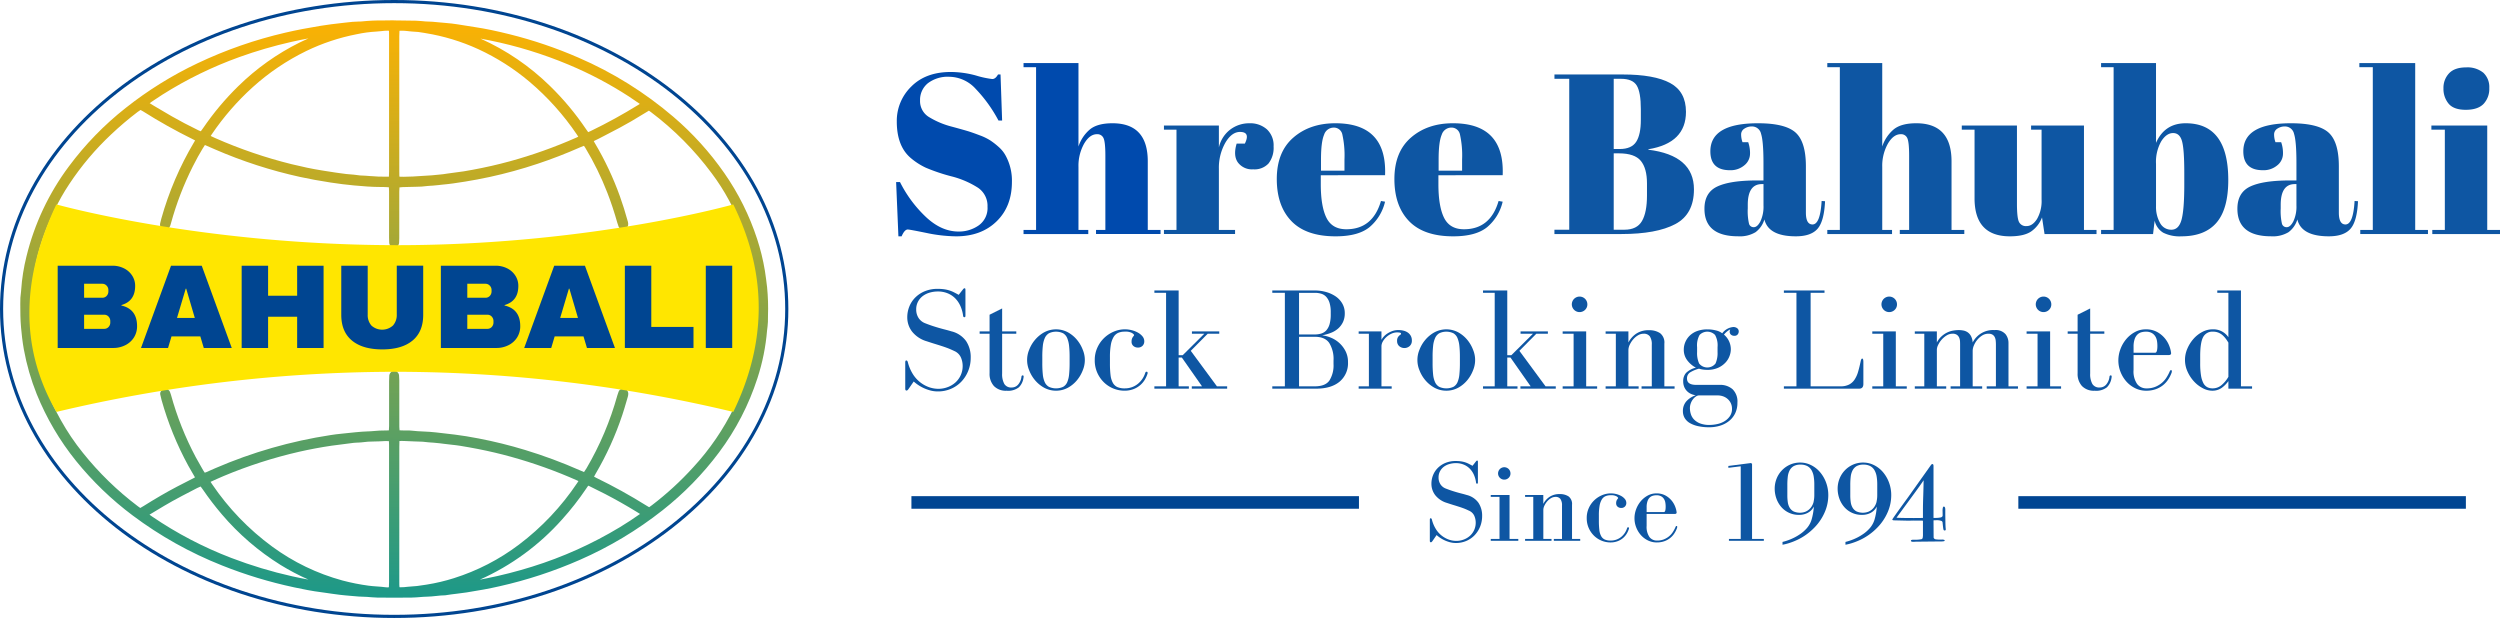
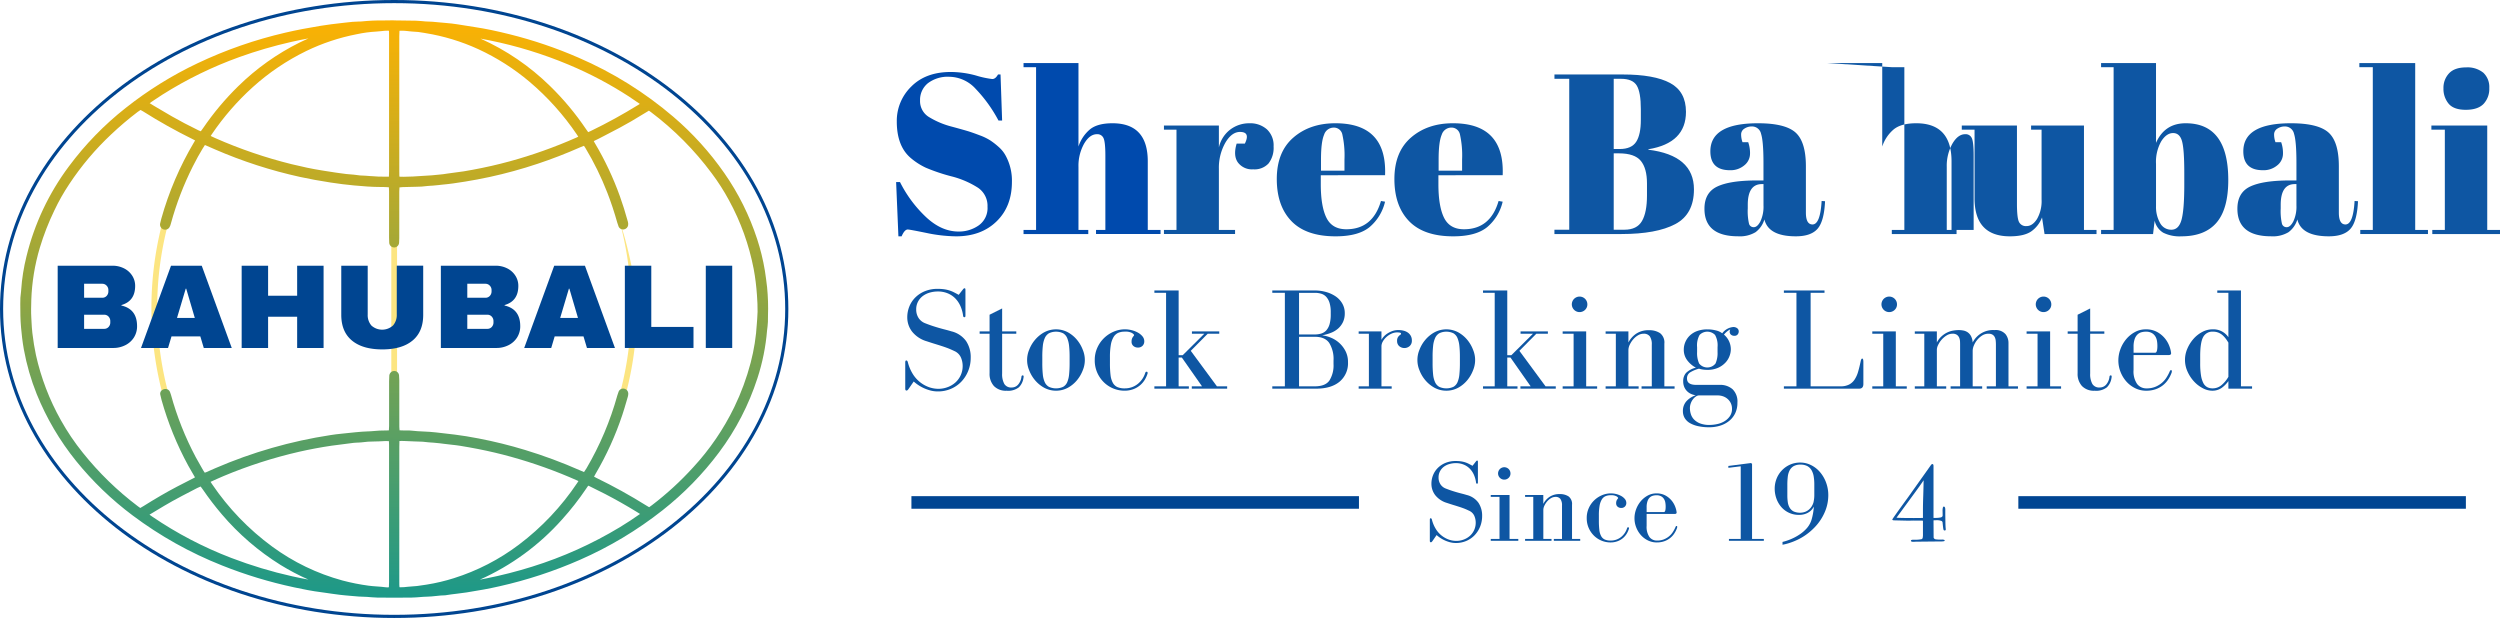
<svg xmlns="http://www.w3.org/2000/svg" width="794.397" height="196.365" viewBox="0 0 794.397 196.365">
  <defs>
    <clipPath id="clip-path">
-       <path id="Path_26400" data-name="Path 26400" d="M114.247,196.318c-.641-.049-1.286-.086-1.92-.192-3.174-.53-6.344-1.085-9.483-1.8a139.5,139.5,0,0,1-19.484-5.874,122.712,122.712,0,0,1-25.326-13.23c-.434-.3-.866-.6-1.282-.925a1.122,1.122,0,0,1-.3-.417.429.429,0,0,1,.021-.326,2.1,2.1,0,0,1,.927-.779c2.363-1.412,4.7-2.865,7.108-4.2,2.609-1.452,5.276-2.8,7.924-4.179.466-.243.959-.436,1.447-.631a.562.562,0,0,1,.643.156c.338.4.649.828.948,1.261a92.2,92.2,0,0,0,5.98,7.812,78.706,78.706,0,0,0,18.429,15.892,72.88,72.88,0,0,0,13.1,6.356c.491.181.974.388,1.448.607.069.032.074.2.109.308-.092.055-.189.16-.276.16h-.008m42.572-.07a.44.44,0,0,1-.257-.184.2.2,0,0,1,.1-.3c.374-.166.746-.34,1.129-.478a74.73,74.73,0,0,0,30.3-20.706,86.565,86.565,0,0,0,7.47-9.542c.164-.243.322-.49.49-.729.629-.9.881-.984,1.9-.492,1.687.816,3.366,1.648,5.03,2.509q5.15,2.668,10.09,5.713c.4.245.8.487,1.187.754.65.45.945.813.049,1.455-2.143,1.537-4.355,2.972-6.606,4.344a127.385,127.385,0,0,1-28.127,12.656,146,146,0,0,1-14.791,3.779c-2.063.419-4.146.746-6.222,1.1-.4.069-.816.078-1.325.122-.044,0-.125.008-.219.008a1.232,1.232,0,0,1-.2-.016m-24.185,1.58c-1.8-.254-3.619-.257-5.424-.5A66.976,66.976,0,0,1,96.1,184.714a81.413,81.413,0,0,1-19.313-20.04c-.232-.337-.453-.684-.664-1.035-.3-.5-.193-.857.382-1.121,1.437-.661,2.875-1.322,4.333-1.933a147.321,147.321,0,0,1,24.227-7.79q5.136-1.168,10.357-1.934c2.318-.344,4.652-.554,6.969-.9.462-.069.935-.067,1.4-.094a10,10,0,0,0,1.053-.057,41.674,41.674,0,0,1,5.614-.329c.762-.022,1.522-.095,2.284-.111a10.719,10.719,0,0,1,1.4.074.762.762,0,0,1,.639.732c.03.467.05.936.052,1.4.006,1.642,0,3.284,0,4.926v17.239q0,10.73,0,21.461c0,.644-.034,1.288-.067,1.931a.857.857,0,0,1-.564.616,2.925,2.925,0,0,1-.891.129,4.816,4.816,0,0,1-.677-.053m4.463,0a.947.947,0,0,1-.944-.869c-.032-.29-.054-.583-.06-.876-.01-.527-.006-1.055-.006-1.583V173.387q0-10.555,0-21.11c0-.644.006-1.29.041-1.934a.959.959,0,0,1,1.017-.987c.525-.03,1.054-.019,1.58,0,1.171.042,2.342.111,3.513.147a32.467,32.467,0,0,1,4.21.275c.461.074.936.053,1.4.093.7.06,1.4.125,2.1.207,1.28.15,2.554.347,3.837.464,1.929.175,3.833.518,5.733.856q5.36.954,10.644,2.291a152.081,152.081,0,0,1,21.293,7.186c.756.318,1.508.647,2.258.978.322.142.64.292.952.455a.732.732,0,0,1,.355,1.026c-.055.1-.111.207-.173.305-.125.2-.251.4-.383.59a81.554,81.554,0,0,1-18.756,19.856,69.028,69.028,0,0,1-21,10.823A60.436,60.436,0,0,1,146,196.971a48.031,48.031,0,0,1-5.93.686c-.467.013-.931.116-1.4.143-.356.021-.713.034-1.07.034-.17,0-.34,0-.51-.01M53.338,171.832a98.248,98.248,0,0,1-17.606-17.137A74.773,74.773,0,0,1,28.659,144.2a77.552,77.552,0,0,1-8.011-20.953c-.507-2.351-.869-4.723-1.156-7.112-.2-1.636-.242-3.272-.34-4.91-.112-1.876-.056-3.746,0-5.622a67.617,67.617,0,0,1,2.76-16.962,83.067,83.067,0,0,1,4.649-11.954A67.382,67.382,0,0,1,31.4,68.128a89.612,89.612,0,0,1,13.479-15.96A102.84,102.84,0,0,1,53.333,45,13.859,13.859,0,0,1,54.5,44.22a.679.679,0,0,1,.674-.017c.312.16.628.318.924.505a169.909,169.909,0,0,0,15.954,8.931c.315.155.623.325.926.5a.679.679,0,0,1,.245.919c-.162.312-.339.616-.52.917A98.9,98.9,0,0,0,62.427,79.993c-.143.506-.258,1.02-.376,1.533a.641.641,0,0,0,.469.66A.631.631,0,0,0,63.155,82a3.554,3.554,0,0,0,.425-1.145,98.146,98.146,0,0,1,6.994-18.183c.981-1.935,2.006-3.847,3.135-5.7.274-.45.556-.9.854-1.331a.813.813,0,0,1,1.084-.286c1.078.462,2.147.942,3.222,1.408a145.626,145.626,0,0,0,26.878,8.709c3.206.7,6.43,1.273,9.674,1.771,2.434.374,4.877.685,7.322.91a89.518,89.518,0,0,0,9.129.5c.586-.006,1.173.028,1.758.071a2.391,2.391,0,0,1,.679.168.642.642,0,0,1,.434.514c.055.523.088,1.051.09,1.577.008,2.522,0,5.044,0,7.566,0,2.4,0,4.81,0,7.215,0,.527.024,1.054.05,1.58a.567.567,0,0,0,.592.519.6.6,0,0,0,.551-.576c.029-.467.051-.936.052-1.4.005-2.229,0-4.458,0-6.687,0-2.7,0-5.4,0-8.094,0-.526.036-1.054.082-1.578a.824.824,0,0,1,.681-.713,10.554,10.554,0,0,1,1.222-.126c1.231-.042,2.462-.065,3.694-.092a30.822,30.822,0,0,0,4.211-.26c.518-.083,1.053-.063,1.579-.107.7-.058,1.4-.132,2.1-.2.35-.036.7-.09,1.048-.12,2.4-.2,4.766-.574,7.138-.954q3.906-.625,7.768-1.467a144.577,144.577,0,0,0,15.074-4.144c4.621-1.533,9.151-3.3,13.606-5.261a13.76,13.76,0,0,1,1.473-.556.575.575,0,0,1,.636.2c.244.328.483.662.694,1.011a93.023,93.023,0,0,1,7.038,14.351c1.238,3.167,2.29,6.4,3.213,9.67.11.393.256.777.4,1.161a.543.543,0,0,0,.615.211.622.622,0,0,0,.468-.474,1.786,1.786,0,0,0-.051-.691c-.748-2.711-1.57-5.4-2.526-8.047a95.837,95.837,0,0,0-7.767-16.526c-.06-.1-.116-.2-.175-.306-.8-1.389-.78-1.445.722-2.2.314-.157.637-.3.95-.459,2.237-1.161,4.482-2.308,6.706-3.495,2.691-1.435,5.312-2.994,7.9-4.6.449-.278.9-.548,1.356-.816a.867.867,0,0,1,.991.021c.242.165.488.326.721.5A96.707,96.707,0,0,1,237.17,64.7a69.982,69.982,0,0,1,5.584,8.739,76.341,76.341,0,0,1,7.932,22.092,73.846,73.846,0,0,1,1.045,8.368c.116,1.816.243,3.627.2,5.446-.021.878-.089,1.756-.141,2.633-.02.352-.064.7-.08,1.053a64.422,64.422,0,0,1-1.987,12.66,78.621,78.621,0,0,1-5.282,14.334,80.19,80.19,0,0,1-13.238,19.4A99.607,99.607,0,0,1,218,171.539c-.325.251-.655.5-1,.718a.916.916,0,0,1-1,.016c-.3-.174-.608-.353-.906-.539a169.515,169.515,0,0,0-15.845-8.767c-.421-.2-.822-.447-1.226-.682a.613.613,0,0,1-.156-.639c.241-.468.473-.942.741-1.394a96.27,96.27,0,0,0,8.41-18.542c.634-1.887,1.162-3.81,1.729-5.718a3.39,3.39,0,0,0,.1-.688.633.633,0,0,0-.539-.6.535.535,0,0,0-.582.288c-.143.382-.283.767-.393,1.16a97.447,97.447,0,0,1-9.91,23.409c-.3.5-.637.98-.976,1.457a.678.678,0,0,1-.787.23c-.544-.217-1.087-.438-1.623-.676a152.985,152.985,0,0,0-17.3-6.414,142.806,142.806,0,0,0-14.662-3.63c-2.472-.475-4.956-.893-7.458-1.206-2.034-.255-4.074-.463-6.107-.711-2.509-.305-5.037-.233-7.542-.54A14.086,14.086,0,0,0,139.2,148c-.289,0-.577,0-.865,0-.469-.011-.938-.023-1.406-.052a.8.8,0,0,1-.731-.649,12.35,12.35,0,0,1-.106-1.4c-.013-1.583-.005-3.167-.005-4.751q0-5.015,0-10.03c0-.526-.035-1.053-.08-1.577a.543.543,0,0,0-.809-.37.677.677,0,0,0-.29.4c-.05.582-.065,1.17-.066,1.755q-.007,7.126-.006,14.253c0,.584-.047,1.168-.093,1.751a.754.754,0,0,1-.58.591,5.076,5.076,0,0,1-.7.068,48.923,48.923,0,0,0-5.269.256c-.465.051-.937.053-1.406.068-1.172.037-2.337.15-3.505.253-1.577.138-3.145.345-4.72.491-1.049.1-2.1.238-3.137.4A147.183,147.183,0,0,0,79.039,159.91c-.967.42-1.93.853-2.9,1.271a8.691,8.691,0,0,1-.827.29.6.6,0,0,1-.642-.186,6.439,6.439,0,0,1-.711-1c-.82-1.421-1.649-2.839-2.426-4.285a97.5,97.5,0,0,1-7.972-20.053,5.948,5.948,0,0,0-.282-.824c-.184-.414-.747-.359-1.06-.083a.4.4,0,0,0-.125.309c.12.572.247,1.143.405,1.7a98.6,98.6,0,0,0,8.39,20.639c.647,1.183,1.352,2.333,2.019,3.505a3.088,3.088,0,0,1,.336.8.563.563,0,0,1-.151.468,4.882,4.882,0,0,1-.88.564c-1.771.914-3.557,1.8-5.321,2.726-3.636,1.909-7.169,4-10.645,6.182-.76.478-1.141.716-1.488.716-.372,0-.706-.273-1.423-.82M195.622,51.863a86.162,86.162,0,0,0-11.371-13.618A73.745,73.745,0,0,0,158.5,21.787c-.6-.224-1.192-.478-1.778-.739a.345.345,0,0,1-.109-.3c.016-.084.143-.147.248-.245.73.089,1.49.144,2.236.279,2.305.414,4.611.833,6.906,1.3a133.678,133.678,0,0,1,25.325,7.8,121.359,121.359,0,0,1,19.263,10.166c1.18.767,2.335,1.572,3.492,2.372a2.76,2.76,0,0,1,.64.591c.081.108.044.332.009.491a.521.521,0,0,1-.217.263c-.335.236-.675.468-1.024.683A167.613,167.613,0,0,1,198.7,52.58c-.053.026-.107.048-.16.073a4.625,4.625,0,0,1-1.545.6c-.444,0-.707-.4-1.373-1.388M73.979,52.982a7.2,7.2,0,0,1-1.141-.44c-2.9-1.408-5.756-2.9-8.552-4.5-2.034-1.164-4.042-2.371-6.058-3.566-.453-.269-.9-.556-1.33-.855-.571-.393-.56-.792.032-1.244q.489-.373,1-.715c1.12-.748,2.234-1.508,3.372-2.23A125.541,125.541,0,0,1,85.882,27.428a141.541,141.541,0,0,1,16.678-4.868c3.08-.705,6.191-1.266,9.308-1.785.75-.125,1.506-.217,2.262-.294.137-.014.289.113.434.175-.061.148-.076.312-.151.346-.477.218-.959.427-1.452.6a68.735,68.735,0,0,0-7.107,3.028A75.1,75.1,0,0,0,86.6,38.34,86.643,86.643,0,0,0,75.555,51.525c-.3.434-.613.856-.936,1.271a.561.561,0,0,1-.453.214.689.689,0,0,1-.188-.027m63.538,14.4c-1.112-.03-1.366-.258-1.411-1.322-.025-.585-.018-1.172-.018-1.759q0-10.554,0-21.109,0-10.73,0-21.461c0-.644.025-1.289.071-1.931a.88.88,0,0,1,.808-.792,15.032,15.032,0,0,1,2.983.1,12.162,12.162,0,0,0,1.4.148,26.441,26.441,0,0,1,4.187.49,66.2,66.2,0,0,1,17.1,5.2,72.574,72.574,0,0,1,16.422,10.442,83.491,83.491,0,0,1,15.342,17.1c1.057,1.549.9,1.7-.666,2.394a152.006,152.006,0,0,1-21.337,7.593q-5.853,1.594-11.817,2.686c-1.84.337-3.684.679-5.552.87-1.28.131-2.551.358-3.826.538-.29.041-.583.064-.874.093l-2.622.258c-.058.005-.116.018-.175.021-2.988.14-5.968.464-8.963.464q-.523,0-1.047-.014m-9.4-.189c-.641-.065-1.283-.12-1.927-.145a19.8,19.8,0,0,1-3.15-.269,3.4,3.4,0,0,0-.523-.061c-1.935-.085-3.841-.4-5.756-.665-1.566-.216-3.122-.482-4.683-.733-3.183-.511-6.329-1.193-9.455-1.961a148.965,148.965,0,0,1-24.409-8.336q-.884-.388-1.746-.826a.66.66,0,0,1-.333-1.009c.174-.305.355-.607.553-.9a83.519,83.519,0,0,1,13.123-15.09A73.828,73.828,0,0,1,107.088,25.53a66.141,66.141,0,0,1,16.291-5.418,40.749,40.749,0,0,1,6.436-.863c.817-.026,1.631-.171,2.448-.241a12.244,12.244,0,0,1,1.23-.028c.99.014,1.286.285,1.325,1.221.02.468.017.938.017,1.407q0,2.726,0,5.452V43.239q0,10.727,0,21.454c0,.644-.027,1.289-.063,1.932a.85.85,0,0,1-.681.709,2.722,2.722,0,0,1-.349.037c-.39,0-.78,0-1.17,0a44.209,44.209,0,0,1-4.452-.176M125.251,18.04a3.862,3.862,0,0,1-.527.029,47.231,47.231,0,0,0-5.781.469c-2.268.242-4.535.537-6.792.9-3.7.6-7.383,1.293-11.035,2.144a135.689,135.689,0,0,0-27.67,9.638A117.036,117.036,0,0,0,50.781,45.3,96.44,96.44,0,0,0,32.92,63.665,77.693,77.693,0,0,0,19.582,91.941a60.089,60.089,0,0,0-1.639,10.4,5.954,5.954,0,0,1-.065.7,21.926,21.926,0,0,0-.225,3.859c0,2.462.021,4.918.245,7.379.208,2.279.462,4.551.869,6.8A72.278,72.278,0,0,0,22.8,135.068a82.581,82.581,0,0,0,12.352,21,99.212,99.212,0,0,0,17.829,17.163,121.243,121.243,0,0,0,28.166,15.75,139.889,139.889,0,0,0,22.679,6.889c2.919.626,5.85,1.214,8.819,1.578.988.121,1.97.292,2.957.422,1.452.191,2.9.418,4.36.536,2.278.185,4.55.468,6.84.479.351,0,.7.061,1.052.084.818.053,1.638.14,2.457.144q5.191.024,10.382,0c.644,0,1.288-.054,1.932-.094,1.053-.066,2.105-.191,3.159-.2,1.94-.02,3.847-.427,5.786-.439,2.253-.382,4.532-.569,6.791-.917,3.476-.536,6.934-1.16,10.359-1.94a138.43,138.43,0,0,0,25.346-8.331A118.879,118.879,0,0,0,220.1,171.582a97.034,97.034,0,0,0,17.773-18.2,79.417,79.417,0,0,0,12.071-23.322,65.644,65.644,0,0,0,3.01-14.954c.026-.351.093-.7.128-1.047.052-.525.129-1.05.133-1.576a85.328,85.328,0,0,0-.254-10.9c-.21-1.745-.415-3.486-.7-5.222a67.979,67.979,0,0,0-2.421-9.89,78.757,78.757,0,0,0-10.312-20.7,93.249,93.249,0,0,0-16.019-17.692,117.47,117.47,0,0,0-29.9-18.634A137.125,137.125,0,0,0,172,22.094c-3.635-.913-7.3-1.726-11.008-2.283-1.911-.287-3.814-.627-5.726-.91-1.159-.171-2.323-.322-3.491-.4-2.1-.147-4.2-.465-6.311-.476-.351,0-.7-.067-1.051-.094-.7-.053-1.4-.128-2.1-.141-2.287-.044-4.575-.063-7.018-.093-3.244.1-6.651-.073-10.039.346" transform="translate(-17.654 -17.694)" fill="none" />
-     </clipPath>
+       </clipPath>
    <linearGradient id="linear-gradient" x1="-0.036" y1="1.047" x2="-0.034" y2="1.047" gradientUnits="objectBoundingBox">
      <stop offset="0" stop-color="#18988b" />
      <stop offset="1" stop-color="#ffb200" />
    </linearGradient>
    <clipPath id="clip-path-2">
      <path id="Path_26405" data-name="Path 26405" d="M102.026,192.313a139.206,139.206,0,0,1-19.344-5.831,122.3,122.3,0,0,1-25.12-13.121c-.258-.177-.575-.4-.9-.636.022-.013.163-.094.212-.124q.933-.557,1.863-1.12c1.7-1.027,3.461-2.089,5.219-3.067,1.96-1.091,3.995-2.144,5.962-3.161q.971-.5,1.938-1.006c.333-.173.688-.321,1.063-.472.213.268.435.572.686.937a92.545,92.545,0,0,0,6.045,7.9A80.1,80.1,0,0,0,98.313,188.7a73.778,73.778,0,0,0,8.852,4.653c-1.786-.327-3.465-.661-5.14-1.04m85.778-18.1a88.017,88.017,0,0,0,7.557-9.653l.189-.283c.1-.145.192-.29.292-.433.121-.173.2-.275.253-.334a3.93,3.93,0,0,1,.389.168c1.926.932,3.516,1.726,5.006,2.5,3.276,1.7,6.65,3.608,10.027,5.678l.119.074c.317.194.618.378.907.573-1.923,1.373-4.018,2.747-6.4,4.2a127.03,127.03,0,0,1-27.907,12.556,143.8,143.8,0,0,1-14.689,3.753c-.63.128-1.269.248-1.908.364A77.022,77.022,0,0,0,187.8,174.217M131.735,195.8c-.949-.134-1.9-.2-2.822-.266-.861-.06-1.751-.122-2.607-.24a67.018,67.018,0,0,1-8.312-1.65A67.834,67.834,0,0,1,95.65,182.864a80.849,80.849,0,0,1-19.076-19.8c-.169-.246-.336-.5-.5-.767,1.346-.619,2.733-1.254,4.111-1.83a147.033,147.033,0,0,1,24.062-7.737c3.3-.751,6.762-1.4,10.283-1.92,1.135-.168,2.3-.307,3.427-.442,1.16-.138,2.36-.282,3.543-.459a8.269,8.269,0,0,1,.887-.065c.142-.006.284-.012.425-.02.108-.006.216-.008.325-.01a5.6,5.6,0,0,0,.836-.058,29.636,29.636,0,0,1,4.3-.289c.393-.008.786-.015,1.179-.027.375-.011.748-.033,1.109-.055.4-.025.784-.048,1.166-.056h.147c.264,0,.553.015.878.045.025.423.037.807.039,1.169q.007,1.808,0,3.617v23.385q0,8.31,0,16.619c0,.538-.025,1.088-.053,1.626a2.054,2.054,0,0,1-.467.049,3.8,3.8,0,0,1-.538-.043m4.372-.013c-.029-.272-.047-.522-.051-.763-.008-.4-.007-.807-.006-1.211V167.422q0-8.092,0-16.184c0-.6,0-1.251.039-1.88a.313.313,0,0,1,0-.033.663.663,0,0,1,.071-.007c.2-.012.412-.017.649-.017.3,0,.606.009.839.017.528.019,1.055.044,1.582.068.633.029,1.288.06,1.937.08l.585.016a26.342,26.342,0,0,1,3.5.246,7.684,7.684,0,0,0,.978.077c.176.006.342.012.5.026.573.049,1.325.116,2.068.2.468.055.935.116,1.4.178.8.105,1.631.214,2.46.289,1.843.168,3.714.5,5.523.823l.125.022c3.632.647,7.189,1.412,10.571,2.276a151.748,151.748,0,0,1,21.153,7.138c.772.325,1.531.657,2.242.97.251.111.48.219.7.327l-.006.009c-.119.19-.24.378-.365.563a80.977,80.977,0,0,1-18.525,19.615,68.4,68.4,0,0,1-20.692,10.669,59.279,59.279,0,0,1-8.566,2.028l-.49.076a42.489,42.489,0,0,1-5.315.6,8.328,8.328,0,0,0-.86.082c-.2.027-.391.052-.569.062-.378.022-.709.032-1.011.032-.154,0-.307,0-.461-.009M53.036,170.1l-.131-.1a97.761,97.761,0,0,1-17.428-16.962,73.513,73.513,0,0,1-6.979-10.35A76.054,76.054,0,0,1,20.588,122c-.452-2.1-.825-4.394-1.142-7.021-.141-1.171-.2-2.382-.263-3.551-.023-.433-.045-.866-.071-1.3-.108-1.791-.055-3.63-.006-5.411l0-.123a66.153,66.153,0,0,1,2.721-16.711,80.629,80.629,0,0,1,4.6-11.809A66.1,66.1,0,0,1,31.2,67.64,89.071,89.071,0,0,1,44.529,51.858a102.614,102.614,0,0,1,8.369-7.1c.271-.205.575-.412.926-.631.248.127.483.249.695.383A171.756,171.756,0,0,0,70.568,53.5c.186.091.377.192.589.311-.12.218-.244.428-.355.613A100.445,100.445,0,0,0,60.423,78.68c-.139.492-.252.986-.361,1.465l-.027.119A1.635,1.635,0,0,0,61.174,82.1a1.521,1.521,0,0,0,.463.071,1.612,1.612,0,0,0,1.3-.639,3.727,3.727,0,0,0,.517-1.257c.017-.064.033-.128.052-.192a97.657,97.657,0,0,1,6.921-18c1.133-2.234,2.117-4.024,3.1-5.633.283-.463.524-.842.759-1.187.586.251,1.17.508,1.754.765q.7.306,1.395.61a147.3,147.3,0,0,0,27.062,8.768c3,.655,6.185,1.238,9.736,1.783,2.6.4,5.018.7,7.383.918,2.762.254,5.708.5,8.684.5.182,0,.365,0,.547,0h.126c.523,0,1.053.033,1.549.069a1.066,1.066,0,0,1,.213.043c.038.427.058.836.059,1.22q.01,2.785,0,5.569v4.128q0,2.542,0,5.082c0,.517.021,1.025.051,1.629a1.573,1.573,0,0,0,1.558,1.472c.035,0,.07,0,.1,0a1.592,1.592,0,0,0,1.481-1.514c.025-.4.053-.923.054-1.464q.006-2.467,0-4.934v-3.87q0-2.988,0-5.976c0-.388.021-.8.064-1.326a8.976,8.976,0,0,1,.952-.093c.977-.033,1.974-.055,2.938-.076l1.209-.026a28.063,28.063,0,0,0,3.882-.262,7.1,7.1,0,0,1,.851-.064c.211-.007.428-.016.653-.034.633-.053,1.271-.118,1.887-.181l.229-.023c.16-.016.319-.036.478-.056.184-.023.368-.047.553-.062,2.339-.2,4.556-.539,7.212-.963,2.5-.4,5.135-.9,7.821-1.476a146.316,146.316,0,0,0,15.178-4.173c4.5-1.492,9.105-3.273,13.693-5.3.381-.167.738-.307,1.086-.425.158.218.315.447.457.681a92.556,92.556,0,0,1,6.962,14.2c1.163,2.976,2.2,6.109,3.182,9.577.112.4.252.776.387,1.142l.035.094a1.54,1.54,0,0,0,1.884.81,1.592,1.592,0,0,0,1.131-1.286,2.757,2.757,0,0,0-.078-1.091c-.836-3.026-1.67-5.683-2.55-8.121a97.274,97.274,0,0,0-7.848-16.7c-.034-.057-.066-.114-.1-.172l-.068-.12c-.081-.141-.194-.338-.279-.5.179-.1.415-.218.581-.3.132-.066.266-.129.4-.191.189-.089.379-.179.564-.274q.893-.464,1.788-.925c1.618-.836,3.291-1.7,4.928-2.575,2.368-1.263,4.9-2.735,7.961-4.632.392-.243.819-.5,1.3-.785l.115.078c.182.123.354.239.512.359A96.293,96.293,0,0,1,235.323,64.25a68.371,68.371,0,0,1,5.505,8.613,75.122,75.122,0,0,1,7.833,21.8,72.674,72.674,0,0,1,1.031,8.255l.021.326c.106,1.656.217,3.367.177,5.033-.015.631-.056,1.283-.1,1.913q-.021.342-.042.684c-.009.151-.023.3-.036.453-.018.2-.036.408-.046.612a63.248,63.248,0,0,1-1.959,12.463,77.58,77.58,0,0,1-5.217,14.151,78.965,78.965,0,0,1-13.077,19.155,98,98,0,0,1-13.074,12c-.243.188-.561.429-.9.65-.3-.17-.588-.342-.862-.513a171.381,171.381,0,0,0-15.938-8.818c-.236-.114-.47-.245-.711-.385.163-.32.322-.625.5-.918a97.812,97.812,0,0,0,8.5-18.734c.468-1.4.884-2.824,1.286-4.206q.225-.773.454-1.546a4.048,4.048,0,0,0,.136-.858l0-.035a1.611,1.611,0,0,0-1.309-1.657,1.463,1.463,0,0,0-.326-.036,1.528,1.528,0,0,0-1.423.948c-.137.366-.294.794-.419,1.241a96.963,96.963,0,0,1-9.808,23.17c-.233.394-.5.774-.774,1.168-.416-.167-.881-.358-1.342-.563a154.539,154.539,0,0,0-17.41-6.456,144.346,144.346,0,0,0-14.765-3.655c-2.755-.53-5.215-.928-7.522-1.217-1.1-.138-2.225-.265-3.31-.387-.934-.105-1.868-.211-2.8-.324-1.29-.157-2.587-.217-3.841-.275-1.221-.056-2.483-.115-3.7-.264a12.414,12.414,0,0,0-1.526-.075l-.74,0c-.156,0-.313,0-.469,0-.411-.01-.8-.02-1.192-.04a10.446,10.446,0,0,1-.072-1.064c-.009-1.152-.008-2.327-.007-3.463v-3.827q0-3.743,0-7.485c0-.611-.045-1.207-.083-1.66a1.536,1.536,0,0,0-1.548-1.366,1.435,1.435,0,0,0-.846.27,1.642,1.642,0,0,0-.7,1.126c-.047.55-.069,1.135-.07,1.838q0,3.088,0,6.176,0,4.039,0,8.077c0,.458-.031.926-.067,1.386a2.56,2.56,0,0,1-.31.024,49.753,49.753,0,0,0-5.368.262c-.331.036-.677.045-1.042.054l-.288.008c-1.062.033-2.123.128-3.149.219l-.412.037c-.848.075-1.7.169-2.528.261-.721.08-1.467.163-2.2.231-.962.089-2.009.222-3.2.406A148.866,148.866,0,0,0,77.6,157.951q-.653.284-1.3.572c-.53.234-1.059.468-1.591.7-.146.063-.306.118-.475.173a5.45,5.45,0,0,1-.44-.651l-.351-.607c-.689-1.192-1.4-2.424-2.061-3.65a97.028,97.028,0,0,1-7.889-19.847,7.015,7.015,0,0,0-.332-.963,1.515,1.515,0,0,0-1.41-.895,1.883,1.883,0,0,0-1.229.468,1.374,1.374,0,0,0-.442,1.266c.111.53.247,1.154.421,1.771a100.063,100.063,0,0,0,8.475,20.848c.4.726.818,1.445,1.226,2.141.269.459.538.917.8,1.379.044.078.082.15.114.218-.118.075-.25.15-.4.227q-1.083.558-2.17,1.108c-1.036.527-2.108,1.071-3.158,1.622-3.33,1.749-6.834,3.784-10.712,6.221a8.984,8.984,0,0,1-.94.549,7.713,7.713,0,0,1-.7-.5M195.455,50.326l-.043-.064a87.511,87.511,0,0,0-11.5-13.776,75.809,75.809,0,0,0-22.077-15.035c.978.184,1.952.372,2.93.569A133.3,133.3,0,0,1,189.9,29.76,120.963,120.963,0,0,1,209,39.843c1.039.676,2.082,1.4,3.091,2.095l.375.259c-.173.117-.356.238-.544.354-4.864,3-9.809,5.717-14.7,8.089l-.054.024-.1.048-.2.1c-.293.141-.615.3-.8.366-.144-.17-.377-.514-.6-.848M72.237,50.6c-3.077-1.495-5.855-2.955-8.493-4.464-1.584-.907-3.184-1.858-4.73-2.777L57.7,42.579c-.313-.186-.633-.388-.971-.613.237-.175.477-.344.719-.505l.794-.532c.836-.561,1.7-1.141,2.559-1.686A125.167,125.167,0,0,1,85.184,27.331,141.422,141.422,0,0,1,101.743,22.5c1.849-.423,3.706-.792,5.431-1.109q-1.411.622-2.8,1.308A76.466,76.466,0,0,0,84.863,36.583,87.979,87.979,0,0,0,73.689,49.92c-.205.3-.436.617-.717.984a6.21,6.21,0,0,1-.735-.3M136.5,65.346a3.574,3.574,0,0,1-.409-.03,3.084,3.084,0,0,1-.028-.333c-.02-.46-.019-.918-.018-1.4V37.371q0-8.336,0-16.673c0-.57.021-1.152.059-1.732.238-.017.488-.026.743-.026a16.676,16.676,0,0,1,1.941.13c.13.015.26.034.389.052a7.994,7.994,0,0,0,1.123.1,21.41,21.41,0,0,1,3.47.386l.558.092a65.486,65.486,0,0,1,16.838,5.117,71.913,71.913,0,0,1,16.2,10.3,82.967,82.967,0,0,1,15.158,16.891c.2.29.32.485.394.616-.2.1-.476.225-.637.3a151.568,151.568,0,0,1-21.2,7.542c-3.838,1.046-7.786,1.943-11.734,2.667l-.124.023c-1.752.321-3.563.653-5.349.836-.881.09-1.761.225-2.611.355-.418.064-.835.129-1.253.188-.2.028-.407.048-.625.068l-2.83.278c-.04,0-.08.009-.12.015l-.02,0c-1.086.051-2.183.127-3.244.2-1.857.129-3.777.261-5.654.261h0c-.348,0-.692,0-1.021-.013m-9.326-.184c-.54-.055-1.255-.121-1.989-.149L124.87,65a16.772,16.772,0,0,1-2.673-.239,4.528,4.528,0,0,0-.676-.08c-1.527-.067-3.085-.29-4.593-.5q-.535-.077-1.07-.151c-1.178-.162-2.376-.357-3.534-.546L111.2,63.3c-2.836-.455-5.9-1.091-9.375-1.945a148.634,148.634,0,0,1-24.245-8.28c-.492-.217-.983-.446-1.46-.684.128-.215.244-.4.358-.566A82.992,82.992,0,0,1,89.442,36.912a73.231,73.231,0,0,1,17.043-11.518,65.381,65.381,0,0,1,16.045-5.336,39.72,39.72,0,0,1,6.278-.845c.544-.018,1.074-.082,1.587-.143.316-.039.615-.075.914-.1.222-.019.469-.028.775-.028.118,0,.237,0,.355,0a2.343,2.343,0,0,1,.317.021,2.111,2.111,0,0,1,.021.241c.017.384.017.769.017,1.176v.189q0,2,0,4.009V46.987q0,8.334,0,16.667c0,.491-.016,1.026-.05,1.671a.37.37,0,0,1-.047,0q-.586,0-1.17,0a43.156,43.156,0,0,1-4.346-.171m7.041-49.51c-1.014.031-2.026.036-3.1.04a59.184,59.184,0,0,0-7.032.313,2.738,2.738,0,0,1-.345.022H123.7l-.309,0a37.389,37.389,0,0,0-4.352.336c-.414.049-.829.1-1.243.141-2.382.254-4.684.559-6.845.907-4,.643-7.632,1.349-11.1,2.157a137.392,137.392,0,0,0-27.874,9.709,118.666,118.666,0,0,0-22.855,14.2A97.988,97.988,0,0,0,31.073,62.032a79.122,79.122,0,0,0-13.5,28.639A60.586,60.586,0,0,0,15.9,101.245l0,.064a4.56,4.56,0,0,1-.047.518,22.315,22.315,0,0,0-.241,3.943v.091c0,2.37.015,4.9.25,7.472.174,1.9.431,4.408.88,6.882A73.63,73.63,0,0,0,20.83,134.4a84.052,84.052,0,0,0,12.5,21.252A100.831,100.831,0,0,0,51.338,172.99a122.885,122.885,0,0,0,28.4,15.881,141.574,141.574,0,0,0,22.842,6.938c2.828.607,5.865,1.22,8.907,1.593.528.064,1.07.146,1.594.225.451.068.9.136,1.354.2.355.046.709.1,1.064.144,1.09.151,2.217.306,3.345.4.6.049,1.2.1,1.8.16,1.665.154,3.387.313,5.114.322.165,0,.349.02.545.041.149.016.3.031.447.041.231.015.462.033.692.051.593.046,1.2.093,1.826.1q2.4.011,4.807.01,2.791,0,5.583-.009c.557,0,1.108-.038,1.64-.073l.352-.023c.367-.023.734-.053,1.1-.083.694-.057,1.35-.11,2.007-.117,1.011-.01,2.006-.12,2.967-.226a27.686,27.686,0,0,1,2.815-.214h.081l.08-.013c1.21-.205,2.459-.356,3.668-.5,1.017-.124,2.069-.251,3.108-.411,3.854-.594,7.266-1.233,10.429-1.954a140.082,140.082,0,0,0,25.528-8.393,120.493,120.493,0,0,0,26.249-15.736,98.587,98.587,0,0,0,17.955-18.393,80.838,80.838,0,0,0,12.22-23.616,66.242,66.242,0,0,0,3.054-15.181c.012-.164.037-.337.062-.521.024-.167.047-.335.063-.5.013-.128.027-.255.041-.383a12.256,12.256,0,0,0,.1-1.284c0-.649.014-1.3.023-1.945a67.988,67.988,0,0,0-.284-9.077l-.035-.287c-.2-1.63-.4-3.315-.668-4.976a68.51,68.51,0,0,0-2.456-10.036,80.2,80.2,0,0,0-10.44-20.968,94.816,94.816,0,0,0-16.19-17.883,119.132,119.132,0,0,0-30.149-18.793,138.867,138.867,0,0,0-21.772-7.4c-4.3-1.078-7.823-1.81-11.1-2.3-.911-.136-1.838-.289-2.735-.436-.98-.16-1.992-.326-2.994-.474-.97-.143-2.253-.32-3.568-.411-.739-.052-1.5-.127-2.227-.2-1.349-.134-2.744-.272-4.149-.279a5.183,5.183,0,0,1-.538-.045c-.147-.018-.3-.035-.443-.046-.187-.014-.373-.03-.56-.045-.519-.044-1.057-.089-1.6-.1-1.647-.031-3.273-.05-4.995-.069l-2.03-.025Z" transform="translate(-15.612 -15.652)" fill="none" />
    </clipPath>
    <linearGradient id="linear-gradient-2" x1="0.499" y1="1.017" x2="0.501" y2="-0.001" gradientUnits="objectBoundingBox">
      <stop offset="0" stop-color="#18988b" />
      <stop offset="1" stop-color="#fcb202" />
      <stop offset="1" stop-color="#ffb200" />
    </linearGradient>
  </defs>
  <g id="Logo" transform="translate(-0.899 -0.899)">
    <g id="Group_9358" data-name="Group 9358" transform="translate(8.348 8.368)">
      <g id="Group_9357" data-name="Group 9357" clip-path="url(#clip-path)">
        <rect id="Rectangle_11061" data-name="Rectangle 11061" width="236.055" height="181.907" transform="translate(-0.313 -0.072) rotate(-0.098)" fill="url(#linear-gradient)" />
      </g>
    </g>
    <g id="Group_9360" data-name="Group 9360" transform="translate(1.399 1.399)">
      <g id="Group_9367" data-name="Group 9367">
        <path id="Path_26401" data-name="Path 26401" d="M253.006,101.182c0,53.95-55.854,97.684-124.752,97.684S3.5,155.132,3.5,101.182,59.355,3.5,128.254,3.5,253.006,47.233,253.006,101.182Z" transform="translate(-3.5 -3.5)" fill="none" stroke="#004591" stroke-miterlimit="69.22" stroke-width="1" />
        <path id="Path_26402" data-name="Path 26402" d="M256.969,201.6c.194-.009.389-.008.587,0v-40.3a8.5,8.5,0,0,1-1.833-.148v40.564c.415-.053.832-.09,1.247-.109" transform="translate(-131.885 -83.743)" fill="#fce581" />
        <path id="Path_26403" data-name="Path 26403" d="M104.171,201.663a4.854,4.854,0,0,1,.77-.182l.7-.115a105.183,105.183,0,0,1-.187-51.784,9.327,9.327,0,0,1-1.844-.256,107.561,107.561,0,0,0,.228,52.453c.111-.039.223-.079.335-.116" transform="translate(-52.862 -77.728)" fill="#fce581" />
        <path id="Path_26404" data-name="Path 26404" d="M404.276,201.219c.476.061.947.143,1.409.249.136.031.272.069.407.108a105.977,105.977,0,0,0,3.3-26.438c0-8.925-4.592-25.812-5.034-25.752a105.195,105.195,0,0,1-.085,51.834" transform="translate(-207.502 -77.758)" fill="#fce581" />
      </g>
    </g>
    <g id="Group_9362" data-name="Group 9362" transform="translate(7.345 7.365)">
      <g id="Group_9361" data-name="Group 9361" clip-path="url(#clip-path-2)">
        <rect id="Rectangle_11063" data-name="Rectangle 11063" width="237.984" height="183.837" transform="translate(-0.315 0.001) rotate(-0.098)" fill="url(#linear-gradient-2)" />
      </g>
    </g>
    <g id="Group_9364" data-name="Group 9364" transform="translate(10.237 20.943)">
      <g id="Group_9366" data-name="Group 9366" transform="translate(0)">
-         <path id="Path_26406" data-name="Path 26406" d="M245.173,134.775h0s-43.785,12.472-103.5,12.939c-1.4.011-3.076.018-5.178.007-61.481-.293-106.418-12.946-106.42-12.947-11.1,23.369-11.773,45.435,0,65.943a466.689,466.689,0,0,1,106.148-12.752h3.419a462.785,462.785,0,0,1,105.527,12.751c10.1-20.883,11.427-42.72,0-65.943" transform="translate(-21.501 -89.865)" fill="#ffe600" fill-rule="evenodd" />
        <path id="Path_26407" data-name="Path 26407" d="M60.84,175.266a6.511,6.511,0,0,1,2.621,2.3,5.912,5.912,0,0,1,.969,3.305q0,4.825-4.369,6.078v.152q4.976,1.14,4.977,6.535a6.6,6.6,0,0,1-1.007,3.628,6.809,6.809,0,0,1-2.754,2.451,8.456,8.456,0,0,1-3.837.874H39.813V174.449h17.4a8.076,8.076,0,0,1,3.628.817M48.209,184.63h5.774a1.82,1.82,0,0,0,1.387-.589,2.062,2.062,0,0,0,.55-1.463v-.38a1.974,1.974,0,0,0-.57-1.424,1.836,1.836,0,0,0-1.367-.589H48.209Zm0,9.878h6.382a1.816,1.816,0,0,0,1.387-.589,2.057,2.057,0,0,0,.551-1.463v-.38a2.06,2.06,0,0,0-.551-1.463,1.82,1.82,0,0,0-1.387-.589H48.209Z" transform="translate(-30.822 -110.06)" fill="#004591" />
        <path id="Path_26408" data-name="Path 26408" d="M113.689,200.586l-1.1-3.685h-9.155l-1.1,3.685H93.744l9.535-26.137h9.763l9.536,26.137Zm-8.51-9.535h5.66l-2.735-9.308h-.152Z" transform="translate(-58.274 -110.06)" fill="#004591" />
        <path id="Path_26409" data-name="Path 26409" d="M176.521,200.586V190.67H167.29v9.915h-8.4V174.448h8.4v9.536h9.231v-9.536h8.4v26.137Z" transform="translate(-91.437 -110.059)" fill="#004591" />
        <path id="Path_26410" data-name="Path 26410" d="M245.989,198.23q-3.382,2.812-9.611,2.811t-9.63-2.811q-3.4-2.811-3.4-8.168V174.448h8.4v15.5a5.059,5.059,0,0,0,1.178,3.514,5.112,5.112,0,0,0,6.857-.019,5.026,5.026,0,0,0,1.2-3.5v-15.5h8.4v15.614q0,5.357-3.381,8.168" transform="translate(-124.244 -110.059)" fill="#004591" />
        <path id="Path_26411" data-name="Path 26411" d="M308.827,175.266a6.51,6.51,0,0,1,2.621,2.3,5.912,5.912,0,0,1,.969,3.305q0,4.825-4.369,6.078v.152q4.976,1.14,4.977,6.535a6.6,6.6,0,0,1-1.007,3.628,6.81,6.81,0,0,1-2.754,2.451,8.457,8.457,0,0,1-3.837.874H287.8V174.449h17.4a8.076,8.076,0,0,1,3.628.817M296.2,184.63h5.774a1.82,1.82,0,0,0,1.387-.589,2.062,2.062,0,0,0,.55-1.463v-.38a1.974,1.974,0,0,0-.57-1.424,1.836,1.836,0,0,0-1.367-.589H296.2Zm0,9.878h6.382a1.816,1.816,0,0,0,1.386-.589,2.057,2.057,0,0,0,.551-1.463v-.38a2.06,2.06,0,0,0-.551-1.463,1.82,1.82,0,0,0-1.386-.589H296.2Z" transform="translate(-157.052 -110.06)" fill="#004591" />
        <path id="Path_26412" data-name="Path 26412" d="M361.676,200.586l-1.1-3.685h-9.155l-1.1,3.685h-8.585l9.535-26.137h9.763l9.536,26.137Zm-8.51-9.535h5.66l-2.735-9.308h-.152Z" transform="translate(-184.504 -110.06)" fill="#004591" />
        <path id="Path_26413" data-name="Path 26413" d="M406.881,174.449h8.4V193.9h13.411v6.686H406.881Z" transform="translate(-217.666 -110.06)" fill="#004591" />
        <rect id="Rectangle_11064" data-name="Rectangle 11064" width="8.396" height="26.137" transform="translate(214.934 64.389)" fill="#004591" />
        <path id="Path_26414" data-name="Path 26414" d="M602.276,99.764a10.887,10.887,0,0,0,6.411-1.956,6.731,6.731,0,0,0,2.788-5.9,6.931,6.931,0,0,0-3.006-6.048,28.723,28.723,0,0,0-8.548-3.658,58.479,58.479,0,0,1-8.04-2.717,21.3,21.3,0,0,1-4.744-3.042q-4.492-3.766-4.49-11.662a15.182,15.182,0,0,1,4.6-11.082q4.6-4.635,12.567-4.635a30.741,30.741,0,0,1,8,1.122A29.451,29.451,0,0,0,613,51.305q1.013,0,1.811-1.448h.8l.507,14.631h-1.159a44.91,44.91,0,0,0-7.28-10.1,11.522,11.522,0,0,0-8.257-3.8,10.466,10.466,0,0,0-6.918,2.065,6.819,6.819,0,0,0-2.463,5.5,5.9,5.9,0,0,0,2.933,5.288,26.527,26.527,0,0,0,7.208,3.006q4.272,1.159,5.613,1.594t3.332,1.195a17.2,17.2,0,0,1,3.26,1.594,22.987,22.987,0,0,1,2.68,2.1,9.97,9.97,0,0,1,2.209,2.789,16.58,16.58,0,0,1,1.956,8.258q0,7.823-4.889,12.568t-12.858,4.744a47.949,47.949,0,0,1-9.453-1.087q-5.323-1.087-5.9-1.087-1.015,0-1.956,2.173h-1.014l-.725-17.24h1.232a39.775,39.775,0,0,0,8.149,11.01q4.961,4.71,10.467,4.708" transform="translate(-307.023 -46.235)" fill="#004aad" />
        <path id="Path_26415" data-name="Path 26415" d="M664.9,43.306h17.457V69.817a12.043,12.043,0,0,1,3.549-5.36q2.39-2.027,7.244-2.028,11.227,0,11.227,12.1v21.8h4.057v1.3h-20.5v-1.3h2.97V72.787q0-4.346-.579-5.614a2.112,2.112,0,0,0-2.1-1.268q-2.32,0-4.093,3.043a14.423,14.423,0,0,0-1.775,7.388V96.329h3.115v1.3H664.9v-1.3h3.984V44.61H664.9Z" transform="translate(-349.001 -43.306)" fill="#004aad" />
        <path id="Path_26416" data-name="Path 26416" d="M779.97,85.006q-2.681,0-4.708,3.477a16.1,16.1,0,0,0-2.029,8.257v19.413h5.143v1.3h-22.6v-1.3h3.984V84.282h-3.984v-1.3h17.457v6.954a9.834,9.834,0,0,1,3.622-5.687,9.941,9.941,0,0,1,6.084-1.991,7.981,7.981,0,0,1,5.542,1.919,6.93,6.93,0,0,1,2.137,5.433,8.129,8.129,0,0,1-1.594,5.4,6.048,6.048,0,0,1-4.889,1.883,5.564,5.564,0,0,1-4.853-2.173q-1.559-2.173-.4-6.013h2.608q1.809-3.693-1.521-3.694" transform="translate(-395.26 -63.131)" fill="#0e56a3" />
        <path id="Path_26417" data-name="Path 26417" d="M833.478,113.364q-4.672-4.816-4.672-13.4t5.251-13.147q5.251-4.563,13.364-4.564,16.443,0,15.791,16.515H842.786v2.825q0,7.1,1.811,10.721t6.3,3.621q8.4,0,11.01-8.982l1.3.217a14.975,14.975,0,0,1-4.961,8.113q-3.587,2.9-10.757,2.9-9.344,0-14.016-4.817m9.38-16.044h7.46V93.77a30.588,30.588,0,0,0-.688-8,2.714,2.714,0,0,0-2.752-2.137,3.219,3.219,0,0,0-3.042,2.282q-.977,2.282-.978,7.859Z" transform="translate(-432.433 -63.13)" fill="#0e56a3" />
        <path id="Path_26418" data-name="Path 26418" d="M909.6,113.364q-4.672-4.816-4.672-13.4t5.251-13.147q5.251-4.563,13.364-4.564,16.443,0,15.791,16.515H918.911v2.825q0,7.1,1.811,10.721t6.3,3.621q8.4,0,11.01-8.982l1.3.217a14.976,14.976,0,0,1-4.961,8.113q-3.587,2.9-10.758,2.9-9.344,0-14.016-4.817m9.38-16.044h7.461V93.77a30.6,30.6,0,0,0-.688-8A2.714,2.714,0,0,0,923,83.629a3.22,3.22,0,0,0-3.043,2.282q-.977,2.282-.978,7.859Z" transform="translate(-471.182 -63.13)" fill="#0e56a3" />
        <path id="Path_26419" data-name="Path 26419" d="M1008.5,50.682h21.658q10.068,0,15.1,2.716t5.034,9.163q0,9.925-11.952,11.88v.145q14.486,1.812,14.487,12.6,0,7.9-5.94,11.046t-17.094,3.151h-21.3v-1.376h4.708V52.058H1008.5Zm18.833,1.376v22.31h1.883q3.765,0,5.251-2.282t1.485-6.99v-3.4q0-5.36-1.3-7.5t-5-2.137Zm0,23.686v24.266h3.4q3.983,0,5.577-2.753t1.594-8.113V85.306q0-4.781-1.956-7.171T1029,75.745Z" transform="translate(-523.898 -47.06)" fill="#0e56a3" />
        <path id="Path_26420" data-name="Path 26420" d="M1122.231,100.435h2.1V94.857q0-6.881-.761-9.235a2.936,2.936,0,0,0-2.933-2.354,4.207,4.207,0,0,0-2.355.688,2.142,2.142,0,0,0-1.05,1.883,7.257,7.257,0,0,0,.435,2.427h1.811a10.288,10.288,0,0,1,.58,3.658,4.731,4.731,0,0,1-1.811,3.694,6.749,6.749,0,0,1-4.563,1.557q-6.231,0-6.229-6.012,0-8.91,15.139-8.91,8.618,0,11.916,2.934t3.3,10.757v14.7q0,3.767,2.1,3.766,2.462,0,2.9-7.46l1.087.073q-.29,6.374-2.39,8.764t-6.882,2.391q-8.691,0-10-5.361a7.8,7.8,0,0,1-2.825,4.056,9.654,9.654,0,0,1-5.5,1.3q-10.72,0-10.721-8.765,0-5.143,4.093-7.063t12.568-1.919m-2.5,13.763a1.5,1.5,0,0,0,1.521,1.087q1.122,0,2.1-1.847a11.033,11.033,0,0,0,.978-5.107v-6.737h-.507q-4.493,0-4.491,6.592v1.159a17.882,17.882,0,0,0,.4,4.853" transform="translate(-573.311 -63.13)" fill="#0e56a3" />
-         <path id="Path_26421" data-name="Path 26421" d="M1185.089,43.306h17.458V69.817a12.041,12.041,0,0,1,3.549-5.36q2.391-2.027,7.244-2.028,11.226,0,11.227,12.1v21.8h4.057v1.3h-20.5v-1.3h2.97V72.787q0-4.346-.579-5.614a2.112,2.112,0,0,0-2.1-1.268q-2.32,0-4.092,3.043a14.418,14.418,0,0,0-1.775,7.388V96.329h3.114v1.3h-20.572v-1.3h3.984V44.61h-3.984Z" transform="translate(-613.787 -43.306)" fill="#0e56a3" />
+         <path id="Path_26421" data-name="Path 26421" d="M1185.089,43.306h17.458V69.817a12.041,12.041,0,0,1,3.549-5.36q2.391-2.027,7.244-2.028,11.226,0,11.227,12.1v21.8h4.057v1.3v-1.3h2.97V72.787q0-4.346-.579-5.614a2.112,2.112,0,0,0-2.1-1.268q-2.32,0-4.092,3.043a14.418,14.418,0,0,0-1.775,7.388V96.329h3.114v1.3h-20.572v-1.3h3.984V44.61h-3.984Z" transform="translate(-613.787 -43.306)" fill="#0e56a3" />
        <path id="Path_26422" data-name="Path 26422" d="M1314.945,118.208h-16.516l-.8-5.288a9.481,9.481,0,0,1-3.441,4.455q-2.282,1.556-6.772,1.557-11.23,0-11.228-12.1v-21.8h-4.056v-1.3h17.53v24.845q0,4.346.616,5.722a2.423,2.423,0,0,0,2.463,1.376q1.846,0,3.295-2.245a11.433,11.433,0,0,0,1.449-6.23V85.033h-3.332v-1.3h16.805V116.9h3.984Z" transform="translate(-658.095 -63.882)" fill="#0e56a3" />
        <path id="Path_26423" data-name="Path 26423" d="M1379.732,43.306V68.658q2.753-6.228,9.417-6.229,13.544,0,13.545,18.036,0,9.2-3.73,13.545t-11.191,4.347a11.611,11.611,0,0,1-5.758-1.159,5.992,5.992,0,0,1-2.716-3.839l-.507,4.274h-16.515v-1.3h3.984V44.61h-3.984v-1.3Zm8.259,24.809q-.725-2.57-2.826-2.571t-3.766,2.608a13.239,13.239,0,0,0-1.666,7.171V88.8A10.325,10.325,0,0,0,1381,94.083a3.982,3.982,0,0,0,3.622,2.173q2.353,0,3.223-3.187t.87-11.155V78.148q0-7.46-.724-10.033" transform="translate(-703.978 -43.306)" fill="#0e56a3" />
        <path id="Path_26424" data-name="Path 26424" d="M1467.159,100.435h2.1V94.857q0-6.881-.76-9.235a2.936,2.936,0,0,0-2.934-2.354,4.2,4.2,0,0,0-2.354.688,2.144,2.144,0,0,0-1.051,1.883,7.252,7.252,0,0,0,.435,2.427h1.811a10.305,10.305,0,0,1,.579,3.658,4.731,4.731,0,0,1-1.811,3.694,6.747,6.747,0,0,1-4.563,1.557q-6.231,0-6.23-6.012,0-8.91,15.139-8.91,8.619,0,11.916,2.934t3.3,10.757v14.7q0,3.767,2.1,3.766,2.462,0,2.9-7.46l1.086.073q-.29,6.374-2.391,8.764t-6.881,2.391q-8.692,0-10-5.361a7.8,7.8,0,0,1-2.825,4.056,9.658,9.658,0,0,1-5.505,1.3q-10.72,0-10.72-8.765,0-5.143,4.092-7.063t12.568-1.919m-2.5,13.763a1.5,1.5,0,0,0,1.521,1.087q1.121,0,2.1-1.847a11.031,11.031,0,0,0,.978-5.107v-6.737h-.506q-4.493,0-4.492,6.592v1.159a17.907,17.907,0,0,0,.4,4.853" transform="translate(-748.885 -63.13)" fill="#0e56a3" />
        <path id="Path_26425" data-name="Path 26425" d="M1529.428,43.306h17.747V96.328h4.056v1.3h-21.513v-1.3h3.983V44.609h-4.273Z" transform="translate(-789.061 -43.306)" fill="#0e56a3" />
        <path id="Path_26426" data-name="Path 26426" d="M1576.047,64.58h17.747V97.756h4.056v1.3h-21.513v-1.3h3.984V65.884h-4.274Zm10.938-5q-3.841,0-5.469-1.956a7.327,7.327,0,0,1-1.63-4.853,6.693,6.693,0,0,1,1.775-4.781q1.774-1.883,5.4-1.883a7.957,7.957,0,0,1,5.5,1.7,6.207,6.207,0,0,1,1.884,4.853,6.962,6.962,0,0,1-1.811,5.035q-1.811,1.885-5.65,1.883" transform="translate(-812.791 -44.733)" fill="#0e56a3" />
        <path id="Path_26427" data-name="Path 26427" d="M607.194,189.05c.186,0,.278.155.278.464v8.265q0,.465-.325.465c-.248,0-.387-.155-.417-.465a11.045,11.045,0,0,0-.766-2.879,8.427,8.427,0,0,0-1.556-2.461,7.29,7.29,0,0,0-2.415-1.718,8.057,8.057,0,0,0-3.343-.65,9.074,9.074,0,0,0-2.484.348,6.787,6.787,0,0,0-2.182,1.045,5.429,5.429,0,0,0-1.556,1.788,5.136,5.136,0,0,0-.6,2.53,4.883,4.883,0,0,0,.743,2.693,4.37,4.37,0,0,0,2.182,1.718q1.3.512,2.368.859t2.043.627q.975.278,1.9.511t2,.557a8.078,8.078,0,0,1,4.62,3.088,9.176,9.176,0,0,1,1.463,5.27,11.048,11.048,0,0,1-.813,4.248,10.7,10.7,0,0,1-2.205,3.412,9.976,9.976,0,0,1-3.3,2.252,10.42,10.42,0,0,1-4.132.813,9.1,9.1,0,0,1-2.345-.3,13.021,13.021,0,0,1-2.136-.766,12.858,12.858,0,0,1-3.18-2.09l-1.672,2.415q-.325.463-.6.464c-.278,0-.418-.2-.418-.6v-8.312q0-.65.325-.65.371,0,.511.6a13.32,13.32,0,0,0,1.462,3.529,10.176,10.176,0,0,0,2.252,2.646,10.007,10.007,0,0,0,2.833,1.649,8.956,8.956,0,0,0,3.2.58,8.155,8.155,0,0,0,2.832-.511,7.8,7.8,0,0,0,2.46-1.439,6.986,6.986,0,0,0,2.369-5.34,6.824,6.824,0,0,0-.557-2.67,4.046,4.046,0,0,0-2.136-2.066q-1.254-.6-2.205-.952t-1.881-.65q-.93-.3-2-.627t-2.6-.836a9.283,9.283,0,0,1-4.713-3.111,7.4,7.4,0,0,1-1.509-4.5,9.16,9.16,0,0,1,.65-3.436,8.5,8.5,0,0,1,1.9-2.879,9.272,9.272,0,0,1,3.042-2,10.513,10.513,0,0,1,4.063-.743,14.937,14.937,0,0,1,1.973.116,10.506,10.506,0,0,1,1.626.348,9.727,9.727,0,0,1,1.509.6q.742.372,1.579.836l1.346-1.718q.278-.371.511-.372" transform="translate(-310.033 -117.492)" fill="#0e56a3" />
        <path id="Path_26428" data-name="Path 26428" d="M648.133,209.39v.743h-4.5v12.63a6.414,6.414,0,0,0,.7,3.343,2.524,2.524,0,0,0,2.322,1.114,2.676,2.676,0,0,0,2.043-.9,4.546,4.546,0,0,0,1.068-2.484q.045-.464.417-.464.279,0,.279.372v.139a2.424,2.424,0,0,1-.047.278,5.232,5.232,0,0,1-1.463,3,5.533,5.533,0,0,1-3.877,1.091,5.271,5.271,0,0,1-4.04-1.486,5.737,5.737,0,0,1-1.393-4.086V210.134h-3.157v-.743h3.157V204.1l3.994-2v7.29Z" transform="translate(-334.535 -124.135)" fill="#0e56a3" />
        <path id="Path_26429" data-name="Path 26429" d="M672.624,234.175a10.36,10.36,0,0,1-2.9-2.392,10.861,10.861,0,0,1-1.858-3.157,8.457,8.457,0,0,1,0-6.5,10.883,10.883,0,0,1,1.858-3.158,10.391,10.391,0,0,1,2.9-2.391,8,8,0,0,1,7.568,0,10.088,10.088,0,0,1,2.879,2.391,11.185,11.185,0,0,1,1.834,3.158,8.444,8.444,0,0,1,0,6.5,11.162,11.162,0,0,1-1.834,3.157,10.058,10.058,0,0,1-2.879,2.392,8,8,0,0,1-7.568,0m-.581-7.824a34.031,34.031,0,0,0,.163,3.6,7.765,7.765,0,0,0,.626,2.484,3.21,3.21,0,0,0,1.324,1.462,5.446,5.446,0,0,0,4.5,0,3.091,3.091,0,0,0,1.3-1.462,8.258,8.258,0,0,0,.6-2.484,34.336,34.336,0,0,0,.162-3.6v-2a32.11,32.11,0,0,0-.162-3.436,8.807,8.807,0,0,0-.6-2.507,3.2,3.2,0,0,0-1.3-1.532,5.221,5.221,0,0,0-4.5,0,3.318,3.318,0,0,0-1.324,1.532,8.268,8.268,0,0,0-.626,2.507,31.82,31.82,0,0,0-.163,3.436Z" transform="translate(-350.18 -131.019)" fill="#0e56a3" />
        <path id="Path_26430" data-name="Path 26430" d="M716.013,230.135a6.692,6.692,0,0,0,.72,2.461,3.149,3.149,0,0,0,1.439,1.37,5.636,5.636,0,0,0,2.345.417,6.638,6.638,0,0,0,2.391-.417,6.446,6.446,0,0,0,1.9-1.115,7.318,7.318,0,0,0,2.206-3.3q.139-.464.418-.464.371,0,.371.418a1.509,1.509,0,0,1-.093.371,8.76,8.76,0,0,1-.743,1.649,7.094,7.094,0,0,1-1.393,1.718,7.246,7.246,0,0,1-2.182,1.346,7.9,7.9,0,0,1-3.018.534,9.385,9.385,0,0,1-6.431-2.624,9.885,9.885,0,0,1-2.136-3.064,9.6,9.6,0,0,1-.812-4.017,9.409,9.409,0,0,1,.836-3.993,9.936,9.936,0,0,1,2.182-3.088,10.078,10.078,0,0,1,3.065-2,9.048,9.048,0,0,1,3.529-.72,8.8,8.8,0,0,1,2.043.255,8.134,8.134,0,0,1,1.973.743,5.117,5.117,0,0,1,1.509,1.207,2.438,2.438,0,0,1,.6,1.6,1.949,1.949,0,0,1-.557,1.44,2.011,2.011,0,0,1-1.486.557,2.151,2.151,0,0,1-1.393-.488,1.713,1.713,0,0,1-.6-1.416,2.652,2.652,0,0,1,.162-1,2.8,2.8,0,0,1,.488-.766.444.444,0,0,0,.14-.325q0-.185-.628-.627a4.376,4.376,0,0,0-2.344-.441,5.089,5.089,0,0,0-2.09.395,3.289,3.289,0,0,0-1.463,1.347,7.261,7.261,0,0,0-.859,2.484,21.844,21.844,0,0,0-.279,3.807v2.043a30.889,30.889,0,0,0,.186,3.692" transform="translate(-372.467 -131.019)" fill="#0e56a3" />
        <path id="Path_26431" data-name="Path 26431" d="M758.59,211.038l6.872-6.825h-3.946v-.743H770.2v.743H766.53l-5.386,5.432,8.312,11.284h3.25v.742H761.469v-.742h3.25l-6.407-9.148H757.29v9.148h3.25v.742H749.582v-.742H753.3V191.211h-3.715v-.743h7.708v20.57Z" transform="translate(-392.107 -118.214)" fill="#0e56a3" />
        <path id="Path_26432" data-name="Path 26432" d="M848.374,200.475a6.392,6.392,0,0,1-1.509,2.043,7.589,7.589,0,0,1-2.275,1.393,14.592,14.592,0,0,1-2.855.813,10.644,10.644,0,0,1,2.716.72,9.049,9.049,0,0,1,2.67,1.648,9.166,9.166,0,0,1,2.02,2.6,7.528,7.528,0,0,1,.813,3.576,7.609,7.609,0,0,1-2.67,6.176q-2.671,2.229-7.5,2.229H825.9v-.743h3.993V191.212H825.9v-.743h13.512a13.04,13.04,0,0,1,3.575.488,10.357,10.357,0,0,1,3.042,1.393,6.919,6.919,0,0,1,2.112,2.275,6.071,6.071,0,0,1,.789,3.088,6.42,6.42,0,0,1-.557,2.763m-8.961,3.97a6.784,6.784,0,0,0,2.066-.3,3.571,3.571,0,0,0,1.6-1.022,5.048,5.048,0,0,0,1.022-1.95,10.873,10.873,0,0,0,.371-3.088v-.743a9.809,9.809,0,0,0-.371-2.9,5.069,5.069,0,0,0-1.022-1.9,3.591,3.591,0,0,0-1.578-1.021,6.763,6.763,0,0,0-2.09-.3H834.4v13.234Zm0,16.484q3.343,0,4.643-1.857a9.066,9.066,0,0,0,1.3-5.247V212.71a9.625,9.625,0,0,0-1.37-5.572q-1.37-1.95-4.574-1.951H834.4v15.741Z" transform="translate(-430.954 -118.214)" fill="#0e56a3" />
        <path id="Path_26433" data-name="Path 26433" d="M889.731,218.21a5.78,5.78,0,0,1,1.161-1,7.558,7.558,0,0,1,1.579-.789,5.758,5.758,0,0,1,2-.325,6.611,6.611,0,0,1,1.555.186,4.106,4.106,0,0,1,1.347.581,3.184,3.184,0,0,1,.952,1.021,3.01,3.01,0,0,1,.371,1.555,2.224,2.224,0,0,1-.7,1.742,2.543,2.543,0,0,1-3.344,0,2.13,2.13,0,0,1-.65-1.6,2.1,2.1,0,0,1,.372-1.37,3.359,3.359,0,0,1,.65-.627.329.329,0,0,0,.232-.325c0-.186-.132-.3-.395-.349a5.279,5.279,0,0,0-.906-.07,4.2,4.2,0,0,0-1.718.395,6.1,6.1,0,0,0-1.6,1.045,5.657,5.657,0,0,0-1.161,1.439,3.139,3.139,0,0,0-.441,1.532v12.723h3.25v.743H881.791v-.743h3.25V217.258h-3.25v-.743h7.243v2.693a4.921,4.921,0,0,1,.7-1" transform="translate(-459.403 -131.259)" fill="#0e56a3" />
        <path id="Path_26434" data-name="Path 26434" d="M925.219,234.175a10.358,10.358,0,0,1-2.9-2.392,10.847,10.847,0,0,1-1.857-3.157,8.459,8.459,0,0,1,0-6.5,10.869,10.869,0,0,1,1.857-3.158,10.389,10.389,0,0,1,2.9-2.391,8,8,0,0,1,7.568,0,10.089,10.089,0,0,1,2.879,2.391,11.188,11.188,0,0,1,1.834,3.158,8.444,8.444,0,0,1,0,6.5,11.165,11.165,0,0,1-1.834,3.157,10.059,10.059,0,0,1-2.879,2.392,8,8,0,0,1-7.568,0m-.581-7.824a34,34,0,0,0,.163,3.6,7.752,7.752,0,0,0,.627,2.484,3.208,3.208,0,0,0,1.323,1.462,5.447,5.447,0,0,0,4.5,0,3.091,3.091,0,0,0,1.3-1.462,8.257,8.257,0,0,0,.6-2.484,34.329,34.329,0,0,0,.163-3.6v-2a32.1,32.1,0,0,0-.163-3.436,8.807,8.807,0,0,0-.6-2.507,3.2,3.2,0,0,0-1.3-1.532,5.222,5.222,0,0,0-4.5,0,3.317,3.317,0,0,0-1.323,1.532,8.253,8.253,0,0,0-.627,2.507,31.789,31.789,0,0,0-.163,3.436Z" transform="translate(-478.756 -131.019)" fill="#0e56a3" />
        <path id="Path_26435" data-name="Path 26435" d="M971.279,211.038l6.872-6.825H974.2v-.743h8.684v.743h-3.668l-5.386,5.432,8.311,11.284h3.25v.742H974.158v-.742h3.25L971,211.781h-1.021v9.148h3.25v.742H962.271v-.742h3.715V191.211h-3.715v-.743h7.708v20.57Z" transform="translate(-500.369 -118.214)" fill="#0e56a3" />
        <path id="Path_26436" data-name="Path 26436" d="M1021.287,223h3.483v.742h-10.958V223h3.482V206.283h-3.482v-.743h7.475Zm-.325-24.331a2.467,2.467,0,1,1,.7-1.718,2.336,2.336,0,0,1-.7,1.718" transform="translate(-526.604 -120.284)" fill="#0e56a3" />
        <path id="Path_26437" data-name="Path 26437" d="M1051.251,217.354a6.917,6.917,0,0,1,4.156-1.161,6.127,6.127,0,0,1,3.505.928,3.753,3.753,0,0,1,1.37,3.344v13.558h3.25v.743h-10.494v-.743h3.251V220.79a4.442,4.442,0,0,0-.627-2.647,2.306,2.306,0,0,0-1.973-.836,3.451,3.451,0,0,0-1.788.511,6.1,6.1,0,0,0-1.532,1.3,7.333,7.333,0,0,0-1.091,1.694,4.064,4.064,0,0,0-.417,1.695v11.516h3.25v.743h-10.494v-.743h3.25V217.307h-3.25v-.743h7.243v3.529a7.558,7.558,0,0,1,2.391-2.739" transform="translate(-540.757 -131.308)" fill="#0e56a3" />
        <path id="Path_26438" data-name="Path 26438" d="M1094.01,228.482a2.23,2.23,0,0,0-1.068,2.02q0,2,2.926,2h7.475a5.921,5.921,0,0,1,4.063,1.37,5.434,5.434,0,0,1,1.556,4.3,7.586,7.586,0,0,1-.7,3.343,7.068,7.068,0,0,1-1.927,2.438,8.56,8.56,0,0,1-2.856,1.509,11.569,11.569,0,0,1-3.482.511,16.382,16.382,0,0,1-3.39-.325,9.35,9.35,0,0,1-2.647-.951,4.658,4.658,0,0,1-1.718-1.6,4.235,4.235,0,0,1-.6-2.275,4.563,4.563,0,0,1,1.068-3.065,6.914,6.914,0,0,1,3.018-1.95,5.58,5.58,0,0,1-1.416-.394,4.2,4.2,0,0,1-2.229-2.206,4.583,4.583,0,0,1-.348-1.858,3.842,3.842,0,0,1,.906-2.646,6.645,6.645,0,0,1,3.134-1.672,7.991,7.991,0,0,1-2.67-2.229,5.49,5.49,0,0,1-1.184-3.529,6.056,6.056,0,0,1,.488-2.368,6.24,6.24,0,0,1,1.417-2.067,6.676,6.676,0,0,1,2.345-1.44,9.112,9.112,0,0,1,3.227-.534,10.734,10.734,0,0,1,2.786.348,5,5,0,0,1,1.951.905,4.883,4.883,0,0,1,3.529-2,2,2,0,0,1,1.207.372,1.242,1.242,0,0,1,.511,1.068,1.515,1.515,0,0,1-.325.906,1.239,1.239,0,0,1-1.068.441,1.528,1.528,0,0,1-1.092-.372,1.219,1.219,0,0,1-.394-.928,1.644,1.644,0,0,1,.186-.743,6.112,6.112,0,0,0-2,1.671,6.122,6.122,0,0,1,2.182,4.737,6.31,6.31,0,0,1-.371,1.95,6.134,6.134,0,0,1-1.253,2.112,7.273,7.273,0,0,1-2.322,1.695,8.056,8.056,0,0,1-3.529.7,9.213,9.213,0,0,1-1.555-.116,7.681,7.681,0,0,1-1.091-.255,10.368,10.368,0,0,0-2.74,1.137m12.931,10.007a4.052,4.052,0,0,0-.906-1.347,4.349,4.349,0,0,0-1.462-.952,5.236,5.236,0,0,0-1.974-.348h-5.9a1.689,1.689,0,0,0-.859.3,3.831,3.831,0,0,0-.929.836,4.715,4.715,0,0,0-.743,1.3,4.446,4.446,0,0,0-.3,1.648,6.359,6.359,0,0,0,.278,1.788,4.334,4.334,0,0,0,.975,1.718,5.341,5.341,0,0,0,1.9,1.277,8.06,8.06,0,0,0,3.111.511,11.453,11.453,0,0,0,2.437-.279,7.367,7.367,0,0,0,2.3-.905,5.592,5.592,0,0,0,1.7-1.6,4.07,4.07,0,0,0,.673-2.368,4.157,4.157,0,0,0-.3-1.578M1096.8,225.719a3.323,3.323,0,0,0,5.2,0,8.065,8.065,0,0,0,.65-3.622v-1.579a6.8,6.8,0,0,0-.79-3.877,3.421,3.421,0,0,0-4.922,0,6.8,6.8,0,0,0-.789,3.877V222.1a8.044,8.044,0,0,0,.65,3.622" transform="translate(-566.221 -130.248)" fill="#0e56a3" />
        <path id="Path_26439" data-name="Path 26439" d="M1181.879,212.107q.372,0,.371,1.115v6.965q0,1.487-1.346,1.486h-23.913v-.742h3.993V191.211h-3.993v-.742H1169.9v.742h-4.412v29.718h9.519a5.79,5.79,0,0,0,2.693-.558,4.718,4.718,0,0,0,1.765-1.6,8.961,8.961,0,0,0,1.115-2.484q.417-1.438.79-3.2.185-.974.51-.975" transform="translate(-599.485 -118.214)" fill="#0e56a3" />
        <path id="Path_26440" data-name="Path 26440" d="M1221.682,223h3.483v.742h-10.958V223h3.482V206.283h-3.482v-.743h7.475Zm-.325-24.331a2.467,2.467,0,1,1,.7-1.718,2.335,2.335,0,0,1-.7,1.718" transform="translate(-628.608 -120.284)" fill="#0e56a3" />
        <path id="Path_26441" data-name="Path 26441" d="M1270.491,217.327a4.471,4.471,0,0,1,1,2.9v13.744h3.018v.743h-9.937v-.743h2.925V220.74a11.938,11.938,0,0,0-.069-1.323,3.143,3.143,0,0,0-.325-1.115,1.907,1.907,0,0,0-.72-.766,2.426,2.426,0,0,0-1.254-.279,3.667,3.667,0,0,0-2.02.58,6.563,6.563,0,0,0-1.579,1.417,6.886,6.886,0,0,0-1.045,1.765,4.467,4.467,0,0,0-.371,1.625v11.33h3.018v.743H1253.1v-.743h3.017V220.74q0-.418-.022-1a3.656,3.656,0,0,0-.232-1.138,2.208,2.208,0,0,0-.7-.952,2.293,2.293,0,0,0-1.463-.395,3.54,3.54,0,0,0-1.881.557,6.8,6.8,0,0,0-1.6,1.37,7.156,7.156,0,0,0-1.091,1.671,3.573,3.573,0,0,0-.395,1.417v11.7h2.971v.743h-9.983v-.743h3.018V217.258h-3.018v-.743h7.011v3.529a7.135,7.135,0,0,1,1.509-1.973,7.576,7.576,0,0,1,1.788-1.207,7.205,7.205,0,0,1,1.88-.6,10.641,10.641,0,0,1,1.788-.163,7.869,7.869,0,0,1,1.44.139,3.681,3.681,0,0,1,1.369.557,3.422,3.422,0,0,1,1.068,1.207,4.95,4.95,0,0,1,.534,2.043,7.268,7.268,0,0,1,6.965-3.946,4.168,4.168,0,0,1,3.412,1.23" transform="translate(-642.616 -131.259)" fill="#0e56a3" />
        <path id="Path_26442" data-name="Path 26442" d="M1321.547,223h3.483v.742h-10.958V223h3.482V206.283h-3.482v-.743h7.475Zm-.324-24.331a2.468,2.468,0,1,1,.7-1.718,2.337,2.337,0,0,1-.7,1.718" transform="translate(-679.441 -120.284)" fill="#0e56a3" />
        <path id="Path_26443" data-name="Path 26443" d="M1352.3,209.39v.743h-4.5v12.63a6.405,6.405,0,0,0,.7,3.343,2.521,2.521,0,0,0,2.322,1.114,2.674,2.674,0,0,0,2.042-.9,4.537,4.537,0,0,0,1.068-2.484c.031-.309.169-.464.418-.464q.278,0,.279.372v.139a2.566,2.566,0,0,1-.047.278,5.23,5.23,0,0,1-1.463,3,5.53,5.53,0,0,1-3.876,1.091,5.27,5.27,0,0,1-4.04-1.486,5.737,5.737,0,0,1-1.393-4.086V210.134h-3.157v-.743h3.157V204.1l3.993-2v7.29Z" transform="translate(-692.968 -124.135)" fill="#0e56a3" />
        <path id="Path_26444" data-name="Path 26444" d="M1389.48,223.8h-11.19v4.736a7.03,7.03,0,0,0,1.137,4.458,3.677,3.677,0,0,0,3,1.393,7.211,7.211,0,0,0,2.693-.464,7.786,7.786,0,0,0,2.067-1.207,7.328,7.328,0,0,0,1.531-1.718,13.253,13.253,0,0,0,1.045-1.95q.185-.464.418-.464c.186,0,.278.109.278.325a1.628,1.628,0,0,1-.139.65,10.02,10.02,0,0,1-1.114,2.136,7.735,7.735,0,0,1-1.695,1.787,7.925,7.925,0,0,1-2.3,1.207,8.924,8.924,0,0,1-2.879.441,7.847,7.847,0,0,1-3.6-.836,9.069,9.069,0,0,1-2.809-2.183,10.141,10.141,0,0,1-1.812-3.064,9.88,9.88,0,0,1-.65-3.529,10.265,10.265,0,0,1,.65-3.576,10.619,10.619,0,0,1,1.812-3.157,9.555,9.555,0,0,1,2.763-2.275,7.058,7.058,0,0,1,3.459-.882,7.279,7.279,0,0,1,3.762.905,8.523,8.523,0,0,1,2.46,2.113,8.7,8.7,0,0,1,1.37,2.507,8.56,8.56,0,0,1,.488,2.043c0,.4-.249.6-.744.6m-4.318-.743q.7,0,.7-2.182a9.3,9.3,0,0,0-.139-1.626,3.888,3.888,0,0,0-.558-1.44,3.087,3.087,0,0,0-1.137-1.044,3.788,3.788,0,0,0-1.834-.395,5.417,5.417,0,0,0-1.393.186,2.974,2.974,0,0,0-1.254.7,3.649,3.649,0,0,0-.905,1.462,7.372,7.372,0,0,0-.348,2.484v1.857Z" transform="translate(-709.672 -131.019)" fill="#0e56a3" />
        <path id="Path_26445" data-name="Path 26445" d="M1426.846,190.469h7.522v30.46h3.529v.742h-7.522v-2.415a9.1,9.1,0,0,1-2.089,2.136,5.084,5.084,0,0,1-3.111.929,6.4,6.4,0,0,1-2.925-.79,10.138,10.138,0,0,1-2.786-2.135,11.613,11.613,0,0,1-2.067-3.134,8.937,8.937,0,0,1-.069-7.29,11.485,11.485,0,0,1,1.949-3.111,9.824,9.824,0,0,1,2.786-2.206,6.865,6.865,0,0,1,3.25-.836,5.742,5.742,0,0,1,5.061,2.507V191.211h-3.529Zm-5.433,23.169a23.62,23.62,0,0,0,.256,3.808,7.957,7.957,0,0,0,.742,2.438,3.039,3.039,0,0,0,1.231,1.3,3.6,3.6,0,0,0,1.718.395,4.338,4.338,0,0,0,2.763-.975,9.736,9.736,0,0,0,2.252-2.693V207.045a13.551,13.551,0,0,0-.766-1.161,7.874,7.874,0,0,0-1.021-1.138,4.672,4.672,0,0,0-1.346-.859,4.428,4.428,0,0,0-1.742-.325,3.284,3.284,0,0,0-3.157,1.741q-.929,1.742-.929,6.059Z" transform="translate(-731.622 -118.214)" fill="#0e56a3" />
        <path id="Path_26446" data-name="Path 26446" d="M942.9,300.567c.148,0,.222.124.222.371v6.6q0,.371-.26.371-.3,0-.334-.371a8.829,8.829,0,0,0-.612-2.3,6.746,6.746,0,0,0-1.243-1.966,5.818,5.818,0,0,0-1.929-1.373,6.438,6.438,0,0,0-2.671-.52,7.269,7.269,0,0,0-1.985.278,5.421,5.421,0,0,0-1.744.835,4.346,4.346,0,0,0-1.242,1.428,4.1,4.1,0,0,0-.482,2.022,3.9,3.9,0,0,0,.594,2.152,3.49,3.49,0,0,0,1.744,1.373q1.039.408,1.892.686t1.632.5q.779.222,1.521.408t1.6.445a6.453,6.453,0,0,1,3.691,2.467,7.332,7.332,0,0,1,1.169,4.211,8.833,8.833,0,0,1-.649,3.395,8.545,8.545,0,0,1-1.762,2.726,7.969,7.969,0,0,1-2.634,1.8,8.331,8.331,0,0,1-3.3.65,7.257,7.257,0,0,1-1.873-.242,10.314,10.314,0,0,1-1.707-.612,10.287,10.287,0,0,1-2.541-1.669l-1.336,1.929q-.259.371-.483.371c-.222,0-.334-.162-.334-.483v-6.641c0-.346.087-.52.26-.52q.3,0,.408.483a10.634,10.634,0,0,0,1.169,2.82,8.111,8.111,0,0,0,1.8,2.114,7.976,7.976,0,0,0,2.263,1.317,7.152,7.152,0,0,0,2.56.463,6.521,6.521,0,0,0,2.263-.408,6.225,6.225,0,0,0,1.966-1.15,5.58,5.58,0,0,0,1.892-4.267,5.464,5.464,0,0,0-.445-2.133,3.237,3.237,0,0,0-1.707-1.651q-1-.482-1.762-.761T937,315.2q-.742-.242-1.6-.5t-2.077-.668a7.422,7.422,0,0,1-3.766-2.486,5.916,5.916,0,0,1-1.206-3.6,7.325,7.325,0,0,1,.519-2.746,6.79,6.79,0,0,1,1.521-2.3,7.409,7.409,0,0,1,2.43-1.6,8.39,8.39,0,0,1,3.246-.594,11.968,11.968,0,0,1,1.577.092,8.356,8.356,0,0,1,1.3.279,7.658,7.658,0,0,1,1.205.482q.593.3,1.262.667l1.076-1.373c.148-.2.284-.3.408-.3" transform="translate(-482.842 -174.256)" fill="#0e56a3" />
        <path id="Path_26447" data-name="Path 26447" d="M973.255,327.693h2.782v.594h-8.756v-.594h2.783V314.336h-2.783v-.594h5.973Zm-.26-19.44a1.972,1.972,0,1,1,.556-1.373,1.867,1.867,0,0,1-.556,1.373" transform="translate(-502.92 -176.487)" fill="#0e56a3" />
        <path id="Path_26448" data-name="Path 26448" d="M997.2,323.181a5.526,5.526,0,0,1,3.321-.928,4.893,4.893,0,0,1,2.8.742,3,3,0,0,1,1.094,2.671V336.5h2.6v.594h-8.384V336.5h2.6V325.927a3.553,3.553,0,0,0-.5-2.115,1.845,1.845,0,0,0-1.577-.668,2.758,2.758,0,0,0-1.428.409,4.9,4.9,0,0,0-1.224,1.038,5.867,5.867,0,0,0-.871,1.354,3.243,3.243,0,0,0-.334,1.355v9.2h2.6v.594H989.5V336.5h2.6V323.144h-2.6v-.594h5.788v2.82a6.041,6.041,0,0,1,1.91-2.189" transform="translate(-514.228 -185.295)" fill="#0e56a3" />
        <path id="Path_26449" data-name="Path 26449" d="M1033.4,333.395a5.347,5.347,0,0,0,.574,1.966,2.516,2.516,0,0,0,1.15,1.094,4.5,4.5,0,0,0,1.875.334,5.306,5.306,0,0,0,1.91-.334,5.134,5.134,0,0,0,1.521-.89,5.845,5.845,0,0,0,1.763-2.634c.074-.247.185-.371.333-.371q.3,0,.3.334a1.228,1.228,0,0,1-.074.3,6.991,6.991,0,0,1-.594,1.317,5.656,5.656,0,0,1-1.113,1.372,5.79,5.79,0,0,1-1.744,1.076,6.318,6.318,0,0,1-2.412.427,7.5,7.5,0,0,1-5.138-2.1,7.889,7.889,0,0,1-1.707-2.448,7.657,7.657,0,0,1-.649-3.209,7.522,7.522,0,0,1,.668-3.191,7.93,7.93,0,0,1,1.744-2.467,8.042,8.042,0,0,1,2.448-1.6,7.223,7.223,0,0,1,2.821-.576,7.019,7.019,0,0,1,1.631.2,6.489,6.489,0,0,1,1.578.594,4.057,4.057,0,0,1,1.205.965,1.946,1.946,0,0,1,.482,1.28,1.557,1.557,0,0,1-.445,1.15,1.606,1.606,0,0,1-1.188.445,1.725,1.725,0,0,1-1.113-.389,1.369,1.369,0,0,1-.482-1.132,2.107,2.107,0,0,1,.13-.8,2.2,2.2,0,0,1,.39-.612.355.355,0,0,0,.111-.259q0-.148-.5-.5a3.5,3.5,0,0,0-1.873-.352,4.072,4.072,0,0,0-1.67.315,2.626,2.626,0,0,0-1.169,1.076,5.825,5.825,0,0,0-.687,1.984,17.465,17.465,0,0,0-.222,3.042v1.633a24.6,24.6,0,0,0,.148,2.949" transform="translate(-534.536 -185.064)" fill="#0e56a3" />
        <path id="Path_26450" data-name="Path 26450" d="M1073.1,328.331h-8.941v3.784a5.616,5.616,0,0,0,.909,3.562,2.937,2.937,0,0,0,2.393,1.113,5.757,5.757,0,0,0,2.152-.371,6.24,6.24,0,0,0,1.651-.964,5.876,5.876,0,0,0,1.224-1.373,10.575,10.575,0,0,0,.835-1.558c.1-.247.21-.371.334-.371.148,0,.223.087.223.26a1.306,1.306,0,0,1-.111.519,8.023,8.023,0,0,1-.891,1.707,6.187,6.187,0,0,1-1.354,1.428,6.325,6.325,0,0,1-1.837.965,7.128,7.128,0,0,1-2.3.352,6.262,6.262,0,0,1-2.875-.668,7.249,7.249,0,0,1-2.245-1.744,8.1,8.1,0,0,1-1.447-2.449,7.9,7.9,0,0,1-.519-2.82,8.21,8.21,0,0,1,.519-2.856,8.483,8.483,0,0,1,1.447-2.523,7.654,7.654,0,0,1,2.207-1.818,5.644,5.644,0,0,1,2.764-.705,5.813,5.813,0,0,1,3.005.724,6.815,6.815,0,0,1,1.967,1.688,6.977,6.977,0,0,1,1.094,2,6.791,6.791,0,0,1,.39,1.633q0,.482-.594.482m-3.45-.594q.556,0,.556-1.743a7.449,7.449,0,0,0-.111-1.3,3.109,3.109,0,0,0-.445-1.15,2.471,2.471,0,0,0-.909-.835,3.029,3.029,0,0,0-1.465-.316,4.313,4.313,0,0,0-1.113.149,2.371,2.371,0,0,0-1,.556,2.915,2.915,0,0,0-.724,1.169,5.9,5.9,0,0,0-.278,1.985v1.484Z" transform="translate(-550.266 -185.064)" fill="#0e56a3" />
        <path id="Path_26451" data-name="Path 26451" d="M1128.581,326.269h3.747v.594h-11.093v-.594h3.747V303.193l-3.932.482v-.594l7.2-.928.334.26Z" transform="translate(-581.19 -175.064)" fill="#0e56a3" />
        <path id="Path_26452" data-name="Path 26452" d="M1161.6,317.8a5.687,5.687,0,0,1-2.8.668,7.244,7.244,0,0,1-5.769-2.634,8.322,8.322,0,0,1-1.484-2.671,9.344,9.344,0,0,1-.5-3.005,8.556,8.556,0,0,1,.594-3.172,8.131,8.131,0,0,1,4.267-4.471,7.858,7.858,0,0,1,3.265-.668,7.626,7.626,0,0,1,3.358.779,8.927,8.927,0,0,1,2.838,2.17,10.944,10.944,0,0,1,1.966,3.3,11.444,11.444,0,0,1,.742,4.174,13.456,13.456,0,0,1-1.15,5.4,16.077,16.077,0,0,1-3.228,4.8,19.018,19.018,0,0,1-2.745,2.356,18.074,18.074,0,0,1-2.783,1.614,21.807,21.807,0,0,1-2.559,1,15.974,15.974,0,0,1-2.078.519v-.89a17.56,17.56,0,0,0,3.9-1.466,15.766,15.766,0,0,0,1.855-1.132,10.763,10.763,0,0,0,1.6-1.373,7.446,7.446,0,0,0,1.855-3.042,18.686,18.686,0,0,0,.742-4.23,4.578,4.578,0,0,1-1.874,1.966m2.021-9.015a15.27,15.27,0,0,0-.186-2.467,5.972,5.972,0,0,0-.667-1.985,3.469,3.469,0,0,0-1.335-1.336,4.428,4.428,0,0,0-2.189-.482,4.237,4.237,0,0,0-2.226.5,3.384,3.384,0,0,0-1.261,1.373,5.86,5.86,0,0,0-.574,2.04,22.041,22.041,0,0,0-.131,2.467v3.376a14.928,14.928,0,0,0,.148,2.189,4.688,4.688,0,0,0,.594,1.743,3.178,3.178,0,0,0,1.224,1.169,5.015,5.015,0,0,0,3.673.148,4.274,4.274,0,0,0,1.224-.724,4.5,4.5,0,0,0,.89-1.039,4.812,4.812,0,0,0,.556-1.261q.074-.334.167-.928a9.575,9.575,0,0,0,.093-1.447Z" transform="translate(-596.459 -174.91)" fill="#0e56a3" />
        <line id="Line_21" data-name="Line 21" x2="142.209" transform="translate(632.009 139.614)" fill="none" stroke="#004592" stroke-miterlimit="69.22" stroke-width="4" />
        <line id="Line_22" data-name="Line 22" x2="142.209" transform="translate(280.274 139.614)" fill="none" stroke="#004592" stroke-miterlimit="69.22" stroke-width="4" />
        <path id="Path_28351" data-name="Path 28351" d="M8.278-3.85a.309.309,0,0,1-.35.35q-.315,0-.4-.4T7.262-6.09a.68.68,0,0,0-.28-.42,4.4,4.4,0,0,0-1.855-.245q-.385,0-.735.035l.035,5.5A.837.837,0,0,0,5.005-.7a10.748,10.748,0,0,0,1.977.1,1.653,1.653,0,0,1,.91.14.487.487,0,0,1,.035.21q0,.245-1.4.245t-7.84.07q-.35.035-.77.035-.7,0-.7-.35T-1.767-.56A10.6,10.6,0,0,0,.4-.7a.6.6,0,0,0,.525-.368A4.992,4.992,0,0,0,1.033-2.38V-6.615q-.7-.035-1.61-.035H-2.013q-.49,0-1.085.035h-.665L-8.208-6.72Q-8.7-6.755-8.7-7q0-.175,5.145-7.245,1.61-2.275,7.105-10.01.245-.35.49-.35.35,0,.35.665V-7.49h.35a9.785,9.785,0,0,0,1.872-.14q.682-.14.682-.7-.035-2.205-.035-1.505.035-1.26.385-1.26.49,0,.49.98V-8.54l.035,2.52q.035,1.295.07,1.628A5.4,5.4,0,0,1,8.278-3.85ZM1.242-19.46q-.35.56-1.47,2.135-1.54,2.135-4.655,6.37L-7.368-7.56q1.295.105,5.565.105,1.5,0,2.835-.035V-9.975q0-1.75.1-4.725Q1.242-18.2,1.242-19.46Z" transform="translate(600.662 152.021)" fill="#0e56a3" />
-         <path id="Path_28352" data-name="Path 28352" d="M1161.6,317.8a5.687,5.687,0,0,1-2.8.668,7.244,7.244,0,0,1-5.769-2.634,8.322,8.322,0,0,1-1.484-2.671,9.344,9.344,0,0,1-.5-3.005,8.556,8.556,0,0,1,.594-3.172,8.131,8.131,0,0,1,4.267-4.471,7.858,7.858,0,0,1,3.265-.668,7.626,7.626,0,0,1,3.358.779,8.927,8.927,0,0,1,2.838,2.17,10.944,10.944,0,0,1,1.966,3.3,11.444,11.444,0,0,1,.742,4.174,13.456,13.456,0,0,1-1.15,5.4,16.077,16.077,0,0,1-3.228,4.8,19.018,19.018,0,0,1-2.745,2.356,18.074,18.074,0,0,1-2.783,1.614,21.807,21.807,0,0,1-2.559,1,15.974,15.974,0,0,1-2.078.519v-.89a17.56,17.56,0,0,0,3.9-1.466,15.766,15.766,0,0,0,1.855-1.132,10.763,10.763,0,0,0,1.6-1.373,7.446,7.446,0,0,0,1.855-3.042,18.686,18.686,0,0,0,.742-4.23,4.578,4.578,0,0,1-1.874,1.966m2.021-9.015a15.27,15.27,0,0,0-.186-2.467,5.972,5.972,0,0,0-.667-1.985,3.469,3.469,0,0,0-1.335-1.336,4.428,4.428,0,0,0-2.189-.482,4.237,4.237,0,0,0-2.226.5,3.384,3.384,0,0,0-1.261,1.373,5.86,5.86,0,0,0-.574,2.04,22.041,22.041,0,0,0-.131,2.467v3.376a14.928,14.928,0,0,0,.148,2.189,4.688,4.688,0,0,0,.594,1.743,3.178,3.178,0,0,0,1.224,1.169,5.015,5.015,0,0,0,3.673.148,4.274,4.274,0,0,0,1.224-.724,4.5,4.5,0,0,0,.89-1.039,4.812,4.812,0,0,0,.556-1.261q.074-.334.167-.928a9.575,9.575,0,0,0,.093-1.447Z" transform="translate(-576.459 -174.91)" fill="#0e56a3" />
      </g>
    </g>
  </g>
</svg>